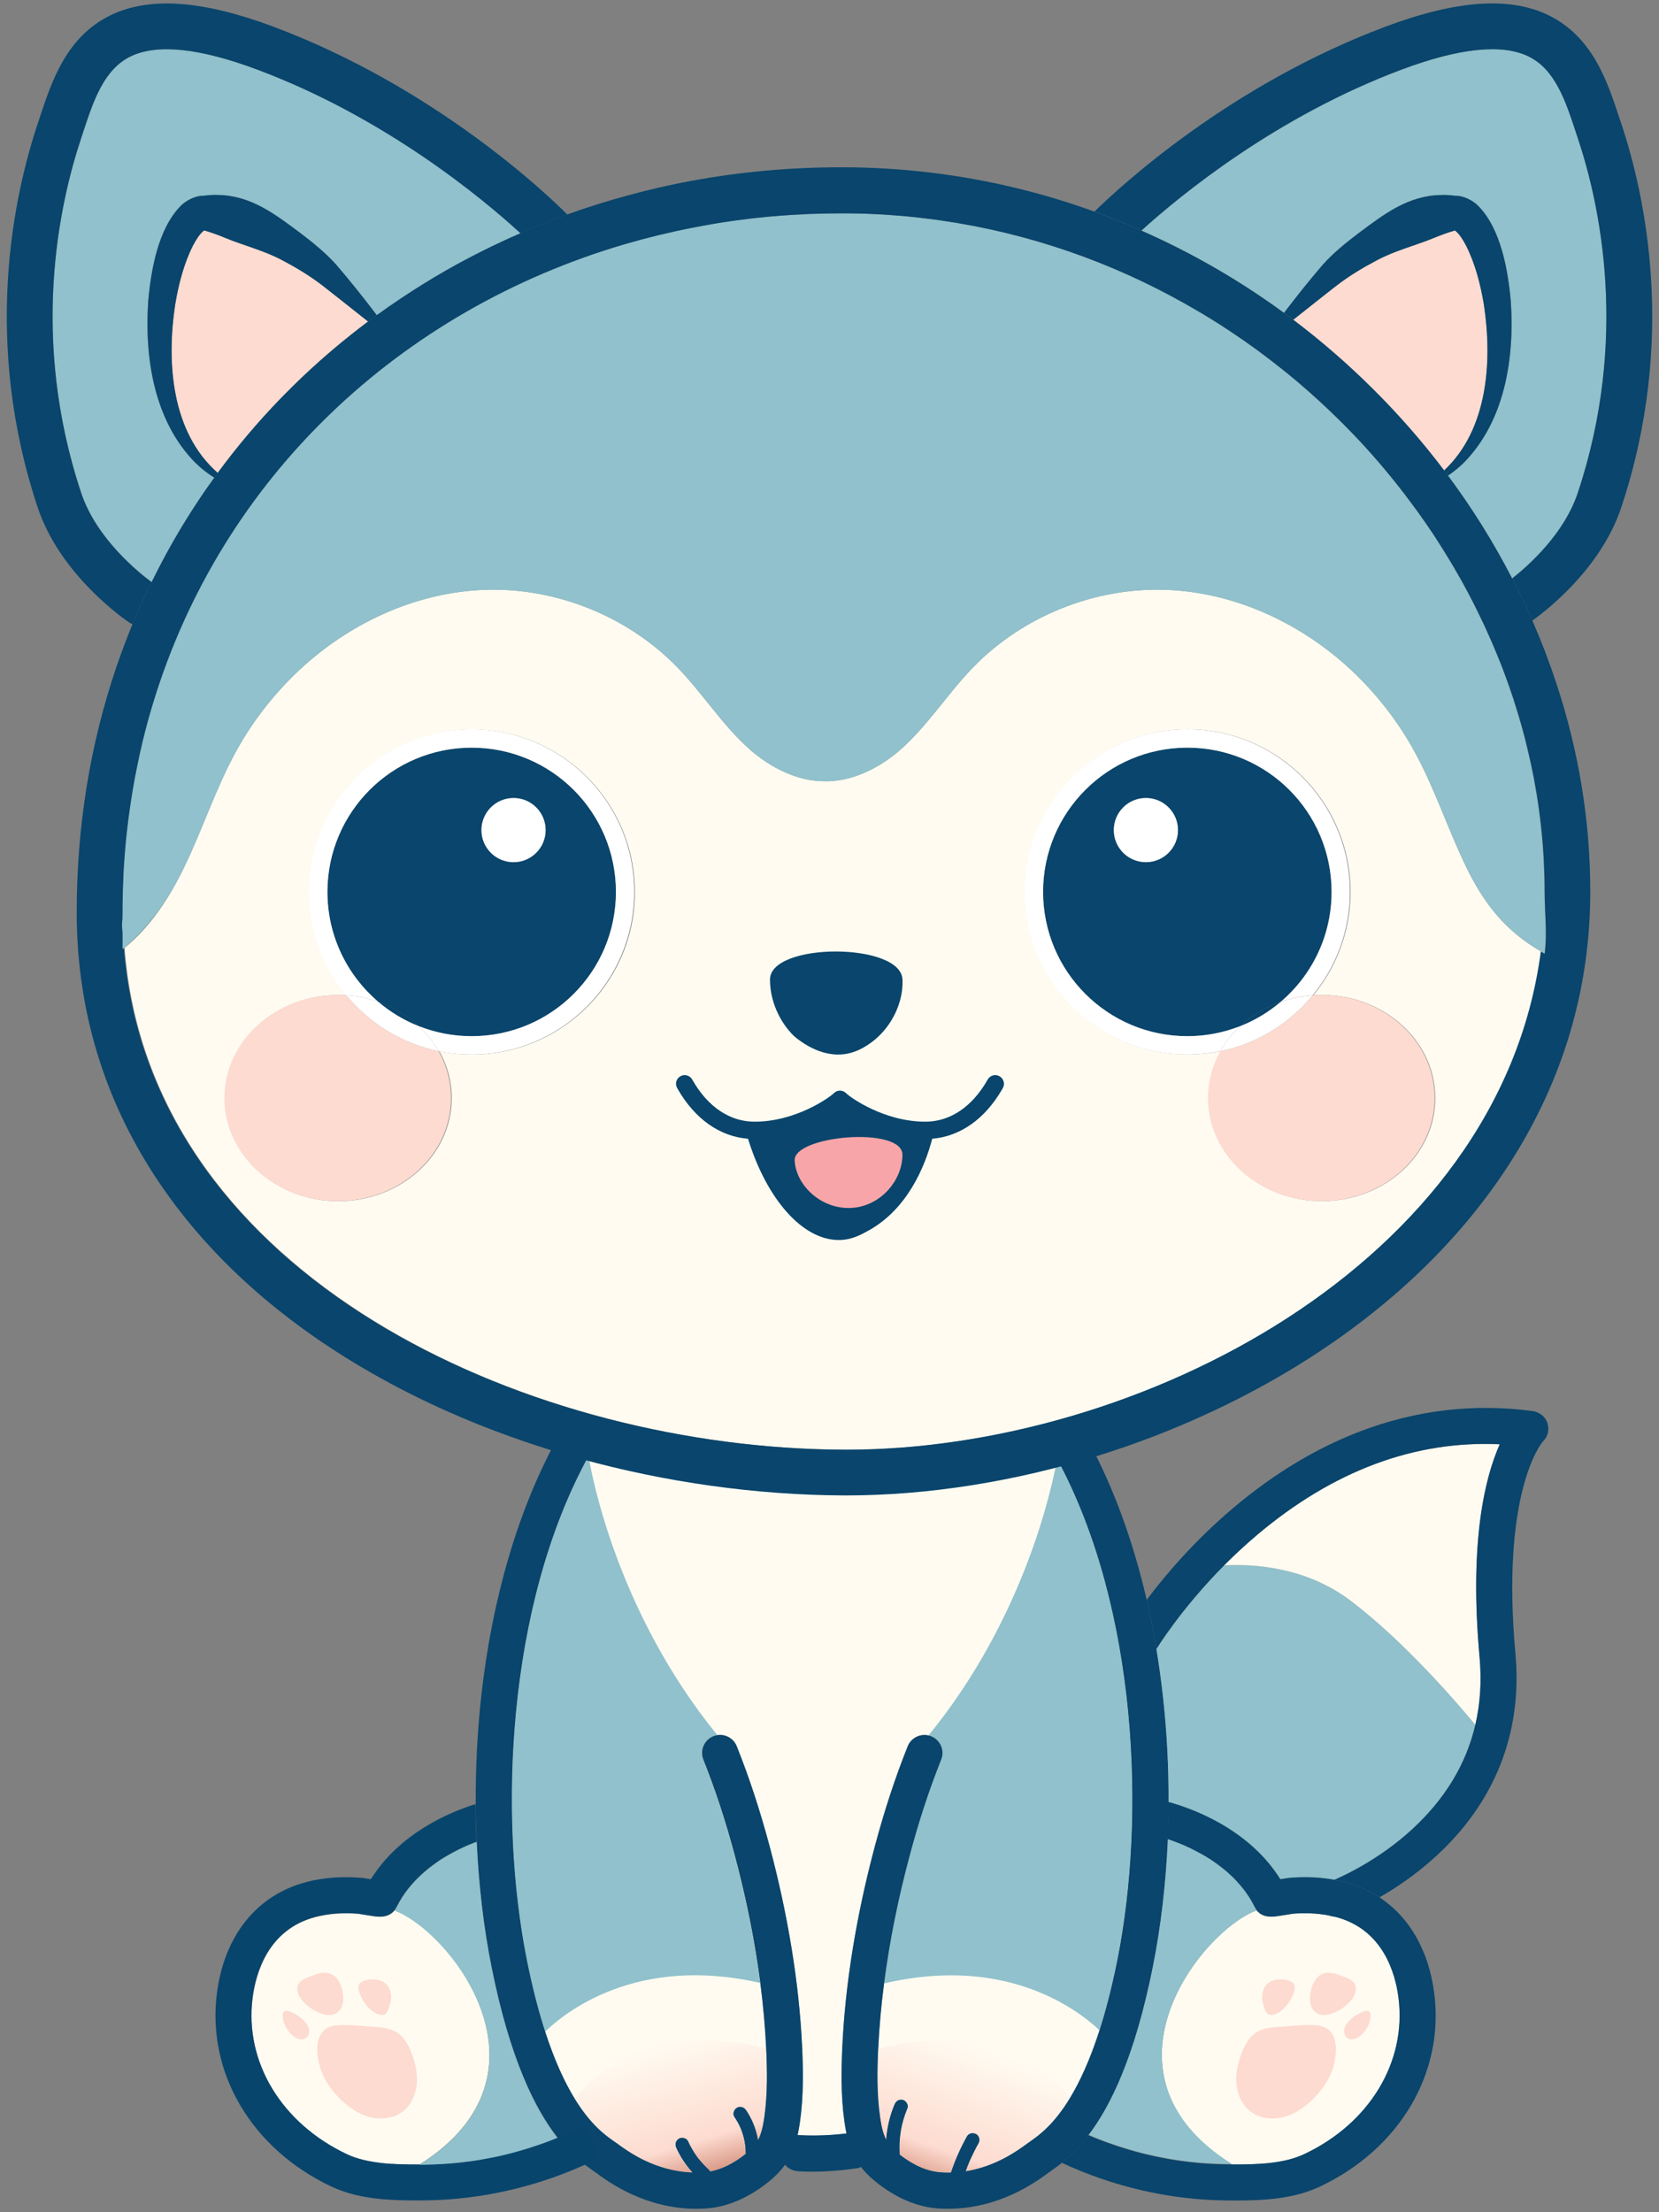
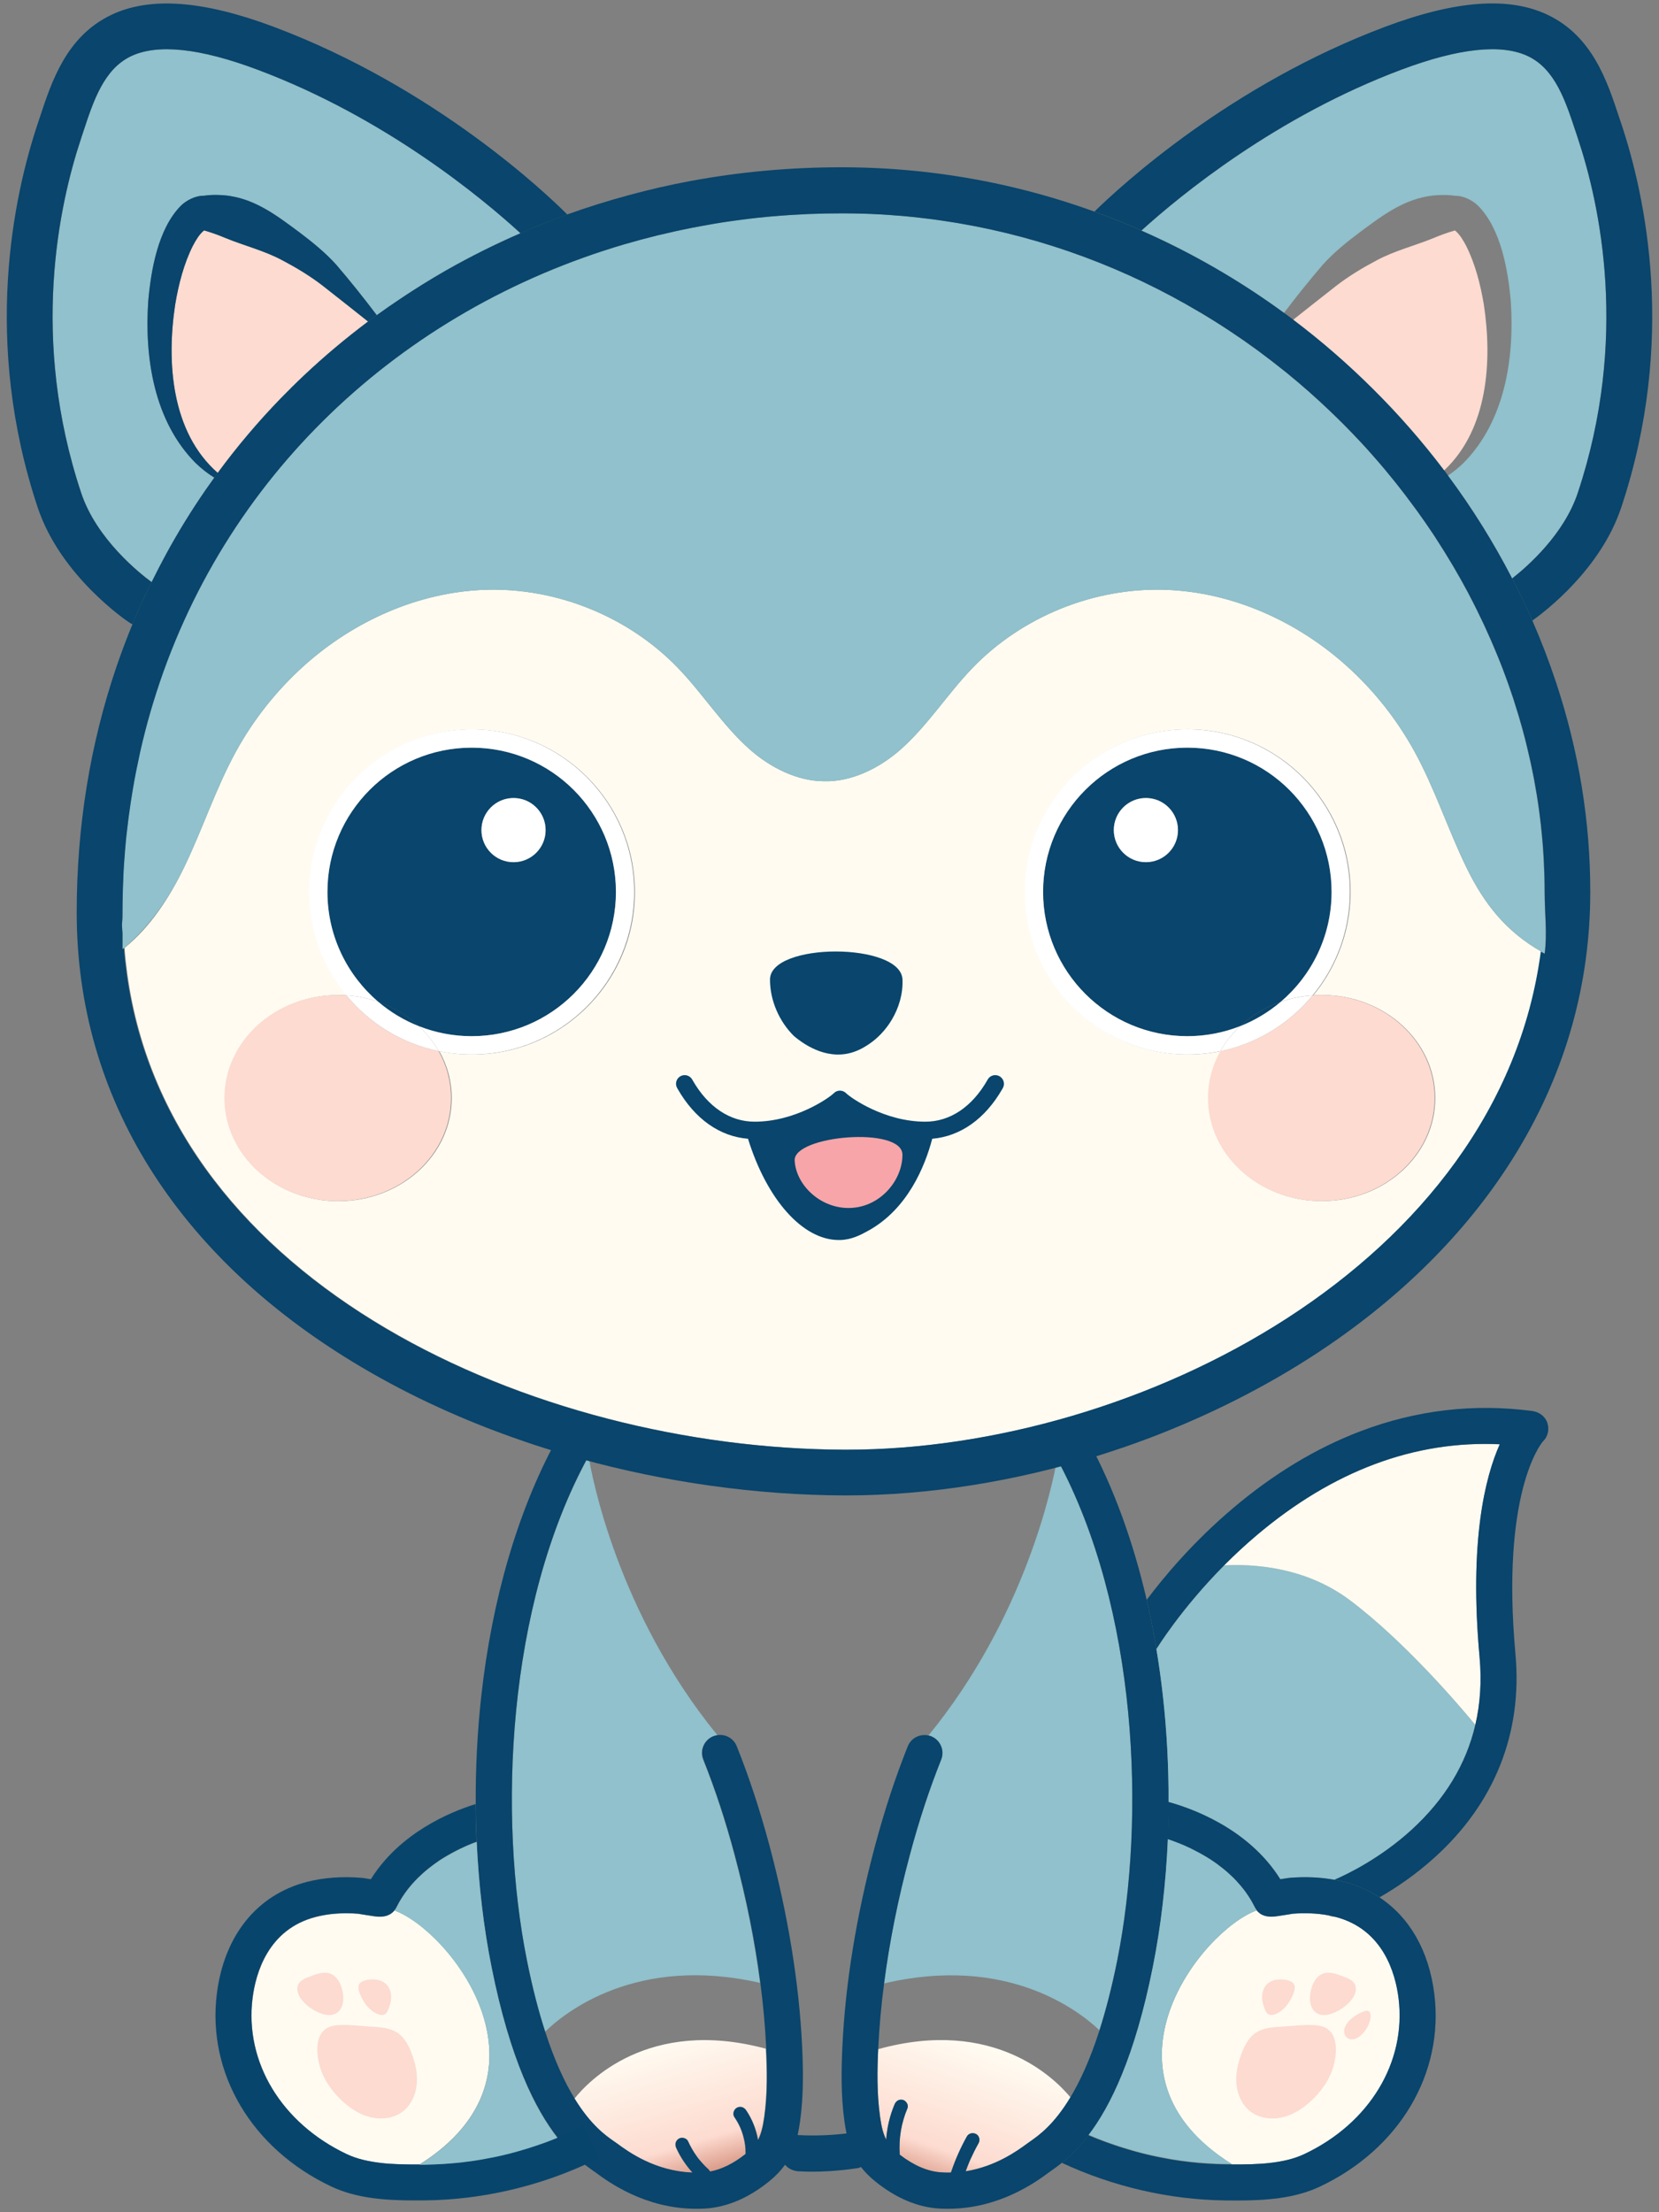
<svg xmlns="http://www.w3.org/2000/svg" width="84" height="112" viewBox="0 0 84 112" fill="none">
  <rect x="0" y="0" width="84" height="112" fill="#808080" stroke="none" />
-   <path d="M42.318 75.587H42.205C38.745 75.573 35.114 75.068 31.701 74.122C31.083 73.952 30.476 73.767 29.878 73.57C29.872 73.583 29.868 73.597 29.858 73.607C25.636 81.204 25.217 91.954 26.674 99.237C28.087 106.308 30.254 107.83 31.069 108.4C31.134 108.444 31.192 108.485 31.244 108.523C31.786 108.922 33.158 109.929 35.062 109.994C34.728 109.622 34.448 109.202 34.243 108.748C34.165 108.574 34.199 108.39 34.366 108.281C34.51 108.188 34.759 108.24 34.834 108.403C34.96 108.683 35.114 108.949 35.294 109.199C35.318 109.229 35.339 109.26 35.363 109.291C35.363 109.291 35.363 109.291 35.366 109.294C35.376 109.308 35.387 109.321 35.397 109.335C35.445 109.393 35.496 109.455 35.547 109.509C35.649 109.625 35.758 109.731 35.871 109.837C35.905 109.867 35.929 109.905 35.946 109.943C36.537 109.83 37.141 109.533 37.748 109.052C37.752 108.745 37.717 108.475 37.639 108.175C37.54 107.806 37.4 107.509 37.182 107.182C37.079 107.028 37.151 106.803 37.304 106.714C37.472 106.615 37.67 106.683 37.772 106.837C38.076 107.291 38.284 107.81 38.376 108.349C38.53 108.059 38.622 107.697 38.697 107.175C38.867 105.98 38.837 104.752 38.789 103.707C38.642 100.629 38.11 97.339 37.199 93.937C36.731 92.183 36.209 90.599 35.605 89.087C35.417 88.62 35.646 88.091 36.114 87.903C36.581 87.715 37.11 87.944 37.298 88.412C37.929 89.988 38.472 91.643 38.96 93.466C39.902 96.998 40.458 100.414 40.608 103.622C40.663 104.748 40.69 106.083 40.499 107.431C40.465 107.663 40.427 107.888 40.379 108.1C40.4 108.1 40.417 108.1 40.437 108.1C41.246 108.144 42.055 108.113 42.857 108.014C42.816 107.827 42.785 107.632 42.755 107.431C42.563 106.086 42.594 104.752 42.645 103.622C42.799 100.414 43.352 96.998 44.294 93.466C44.782 91.643 45.324 89.988 45.956 88.412C46.144 87.944 46.672 87.715 47.14 87.903C47.608 88.091 47.836 88.62 47.648 89.087C47.044 90.599 46.522 92.183 46.055 93.937C45.144 97.343 44.611 100.629 44.464 103.707C44.417 104.752 44.389 105.977 44.557 107.175C44.628 107.687 44.72 108.042 44.867 108.328C44.908 107.717 45.051 107.117 45.287 106.554C45.362 106.376 45.509 106.27 45.707 106.315C45.87 106.352 46.014 106.571 45.946 106.735C45.625 107.496 45.495 108.274 45.553 109.089C46.27 109.646 46.983 109.949 47.676 109.987C47.785 109.994 47.891 109.997 47.997 109.997C48.048 109.997 48.099 109.997 48.15 109.994C48.154 109.98 48.154 109.966 48.16 109.953C48.372 109.335 48.635 108.738 48.956 108.168C49.048 108.001 49.263 107.96 49.423 108.045C49.587 108.134 49.631 108.356 49.546 108.513C49.396 108.779 49.259 109.052 49.133 109.332C49.116 109.369 49.099 109.41 49.082 109.448C49.078 109.455 49.068 109.482 49.061 109.495C49.034 109.56 49.01 109.622 48.983 109.687C48.952 109.765 48.922 109.844 48.894 109.925C50.433 109.68 51.536 108.871 52.01 108.523C52.061 108.485 52.119 108.444 52.184 108.4C53 107.827 55.163 106.305 56.58 99.233C58.033 91.964 57.617 81.241 53.419 73.648C53.082 73.764 52.74 73.88 52.396 73.986C49.051 75.037 45.567 75.587 42.318 75.587Z" fill="#FFFBF1" />
  <path d="M26.677 99.237C26.96 100.656 27.274 101.851 27.602 102.858C28.595 101.892 32.223 98.957 38.485 100.39C38.216 98.305 37.782 96.145 37.195 93.937C36.728 92.186 36.206 90.599 35.602 89.087C35.414 88.62 35.642 88.091 36.11 87.903C36.182 87.876 36.253 87.859 36.325 87.849C31.23 81.607 29.95 74.645 29.8 73.723C25.636 81.317 25.227 91.995 26.677 99.237Z" fill="#90C1CC" />
  <path d="M47.648 89.091C47.044 90.603 46.522 92.186 46.055 93.94C45.461 96.159 45.031 98.326 44.758 100.418C50.932 98.964 54.566 101.745 55.668 102.786C55.986 101.793 56.293 100.623 56.569 99.237C58.01 92.036 57.614 81.45 53.525 73.867C53.286 75.211 51.908 81.873 47.01 87.866C47.051 87.876 47.096 87.89 47.137 87.903C47.608 88.094 47.836 88.623 47.648 89.091Z" fill="#90C1CC" />
  <path d="M38.69 107.178C38.615 107.701 38.523 108.062 38.369 108.352C38.277 107.813 38.072 107.294 37.765 106.841C37.663 106.687 37.465 106.619 37.298 106.718C37.144 106.806 37.069 107.032 37.175 107.185C37.397 107.513 37.533 107.806 37.632 108.178C37.714 108.479 37.748 108.748 37.741 109.055C37.134 109.537 36.53 109.837 35.939 109.946C35.922 109.909 35.898 109.871 35.864 109.84C35.752 109.738 35.642 109.629 35.54 109.513C35.489 109.455 35.441 109.397 35.39 109.339C35.38 109.328 35.37 109.315 35.363 109.305C35.363 109.305 35.363 109.305 35.359 109.301L35.356 109.298C35.356 109.298 35.356 109.298 35.352 109.294C35.349 109.291 35.346 109.287 35.346 109.284C35.346 109.284 35.346 109.284 35.342 109.281C35.325 109.253 35.305 109.229 35.284 109.202C35.103 108.953 34.95 108.687 34.824 108.407C34.748 108.243 34.499 108.192 34.356 108.284C34.189 108.393 34.155 108.578 34.233 108.752C34.438 109.206 34.718 109.625 35.052 109.997C33.148 109.932 31.776 108.926 31.233 108.526C31.182 108.489 31.124 108.448 31.059 108.404C30.65 108.117 29.906 107.595 29.083 106.254C29.742 105.421 32.806 102.114 38.772 103.721C38.833 104.762 38.861 105.987 38.69 107.178Z" fill="url(#paint0_linear_109_607)" />
  <path d="M54.198 106.182C53.361 107.574 52.594 108.11 52.181 108.403C52.116 108.448 52.058 108.489 52.007 108.526C51.532 108.874 50.43 109.683 48.894 109.929C48.922 109.85 48.952 109.768 48.983 109.69C49.007 109.628 49.031 109.567 49.058 109.506C49.058 109.506 49.058 109.506 49.058 109.502C49.058 109.502 49.058 109.502 49.058 109.499C49.058 109.499 49.058 109.495 49.061 109.495V109.492C49.061 109.492 49.061 109.492 49.065 109.488V109.485C49.072 109.471 49.078 109.451 49.082 109.444C49.099 109.407 49.116 109.366 49.133 109.328C49.259 109.048 49.396 108.775 49.546 108.509C49.635 108.352 49.59 108.13 49.423 108.041C49.263 107.956 49.048 107.997 48.956 108.164C48.638 108.734 48.372 109.331 48.164 109.949C48.16 109.963 48.157 109.976 48.154 109.99C48.102 109.994 48.051 109.994 48 109.994C47.894 109.994 47.788 109.99 47.679 109.983C46.99 109.946 46.277 109.642 45.556 109.086C45.502 108.27 45.628 107.495 45.949 106.731C46.017 106.567 45.874 106.349 45.71 106.311C45.509 106.267 45.365 106.373 45.29 106.55C45.055 107.113 44.911 107.714 44.871 108.325C44.72 108.038 44.632 107.683 44.56 107.171C44.393 105.99 44.417 104.779 44.465 103.745C50.334 102.12 53.426 105.246 54.198 106.182Z" fill="url(#paint1_linear_109_607)" />
  <path d="M58.883 85.883C58.794 85.07 58.682 84.272 58.552 83.487C58.412 82.641 58.245 81.811 58.061 80.999C57.375 78.037 56.389 75.327 55.136 73.007C54.57 73.235 53.993 73.454 53.413 73.651C53.454 73.723 53.491 73.795 53.529 73.87C57.617 81.453 58.013 92.039 56.573 99.24C56.296 100.622 55.989 101.793 55.672 102.786C55.191 104.284 54.682 105.376 54.198 106.182C53.361 107.574 52.594 108.11 52.181 108.403C52.116 108.448 52.058 108.489 52.007 108.526C51.532 108.874 50.43 109.683 48.894 109.929C48.922 109.85 48.952 109.769 48.983 109.69C49.007 109.629 49.031 109.567 49.058 109.506C49.058 109.506 49.058 109.506 49.058 109.502C49.058 109.502 49.058 109.502 49.058 109.499C49.058 109.499 49.058 109.495 49.061 109.495V109.492C49.061 109.492 49.061 109.492 49.065 109.489V109.485C49.072 109.472 49.078 109.451 49.082 109.444C49.099 109.407 49.116 109.366 49.133 109.328C49.259 109.048 49.396 108.775 49.546 108.509C49.635 108.352 49.59 108.13 49.423 108.042C49.263 107.956 49.048 107.997 48.956 108.165C48.638 108.734 48.372 109.332 48.164 109.949C48.16 109.963 48.157 109.977 48.154 109.99C48.102 109.994 48.051 109.994 48 109.994C47.894 109.994 47.788 109.99 47.679 109.983C46.99 109.946 46.277 109.642 45.556 109.086C45.502 108.27 45.628 107.496 45.949 106.731C46.017 106.567 45.874 106.349 45.71 106.311C45.509 106.267 45.365 106.373 45.29 106.55C45.055 107.113 44.911 107.714 44.871 108.325C44.72 108.038 44.632 107.683 44.56 107.171C44.393 105.991 44.417 104.779 44.464 103.745C44.464 103.731 44.464 103.718 44.468 103.707C44.519 102.632 44.618 101.534 44.765 100.414C45.034 98.322 45.468 96.152 46.062 93.937C46.529 92.186 47.051 90.599 47.655 89.087C47.843 88.62 47.614 88.091 47.147 87.903C47.106 87.886 47.062 87.872 47.021 87.866C46.587 87.763 46.133 87.988 45.963 88.412C45.331 89.992 44.789 91.644 44.301 93.466C43.359 96.998 42.802 100.414 42.652 103.622C42.601 104.748 42.57 106.083 42.761 107.431C42.789 107.632 42.823 107.827 42.864 108.014C42.871 108.014 42.881 108.011 42.888 108.011C42.915 108.008 42.942 108.004 42.97 108.001C42.935 108.004 42.898 108.011 42.864 108.014C42.819 108.021 42.775 108.025 42.727 108.031C42.772 108.025 42.816 108.018 42.864 108.011C42.062 108.11 41.253 108.137 40.444 108.096C40.424 108.096 40.407 108.096 40.386 108.096C40.434 107.885 40.471 107.659 40.506 107.427C40.697 106.083 40.666 104.748 40.615 103.619C40.461 100.411 39.908 96.995 38.967 93.462C38.478 91.64 37.936 89.985 37.304 88.408C37.148 88.012 36.738 87.787 36.335 87.845C36.264 87.855 36.192 87.872 36.124 87.9C35.656 88.087 35.428 88.616 35.615 89.084C36.219 90.596 36.741 92.179 37.209 93.933C37.799 96.141 38.229 98.302 38.499 100.387C38.646 101.517 38.745 102.622 38.796 103.704C38.796 103.707 38.796 103.711 38.796 103.714C38.844 104.755 38.871 105.977 38.704 107.171C38.629 107.694 38.536 108.055 38.383 108.345C38.291 107.806 38.086 107.287 37.779 106.834C37.676 106.68 37.479 106.612 37.311 106.711C37.158 106.799 37.083 107.025 37.188 107.178C37.41 107.506 37.547 107.799 37.646 108.171C37.728 108.472 37.762 108.741 37.755 109.048C37.148 109.53 36.544 109.83 35.953 109.939C35.936 109.902 35.912 109.864 35.878 109.833C35.765 109.731 35.656 109.622 35.554 109.506C35.503 109.448 35.455 109.39 35.404 109.332C35.393 109.321 35.383 109.308 35.376 109.298C35.376 109.298 35.376 109.298 35.373 109.294L35.37 109.291C35.37 109.291 35.37 109.291 35.366 109.287C35.363 109.284 35.359 109.28 35.359 109.277C35.359 109.277 35.359 109.277 35.356 109.274C35.339 109.246 35.318 109.222 35.298 109.195C35.117 108.946 34.963 108.68 34.837 108.4C34.762 108.236 34.513 108.185 34.37 108.277C34.202 108.386 34.168 108.571 34.247 108.745C34.452 109.199 34.731 109.618 35.066 109.99C33.161 109.925 31.79 108.919 31.247 108.519C31.196 108.482 31.138 108.441 31.073 108.397C30.663 108.11 29.919 107.588 29.097 106.247C28.605 105.448 28.09 104.356 27.602 102.854C27.274 101.844 26.96 100.65 26.677 99.233C25.227 91.988 25.636 81.313 29.797 73.723C29.817 73.686 29.837 73.645 29.861 73.607C29.868 73.594 29.875 73.583 29.882 73.57C29.291 73.375 28.715 73.167 28.145 72.952C26.216 76.508 24.91 80.972 24.367 85.883C24.169 87.678 24.077 89.514 24.087 91.34C24.09 91.978 24.108 92.616 24.138 93.251C24.241 95.442 24.49 97.588 24.892 99.595C25.834 104.298 27.117 106.799 28.227 108.212C28.749 108.878 29.23 109.301 29.619 109.598C29.769 109.714 29.906 109.809 30.025 109.895C30.076 109.932 30.124 109.966 30.169 109.997C30.8 110.461 32.656 111.826 35.26 111.826C35.4 111.826 35.54 111.823 35.684 111.816C36.799 111.751 37.902 111.284 38.96 110.424C39.287 110.158 39.543 109.885 39.748 109.598C39.912 109.792 40.154 109.912 40.437 109.929C41.441 109.983 42.434 109.915 43.427 109.768C43.482 109.762 43.54 109.738 43.594 109.71C43.782 109.956 44.014 110.195 44.297 110.424C45.355 111.284 46.458 111.751 47.577 111.816C47.72 111.823 47.86 111.826 48 111.826C50.604 111.826 52.461 110.461 53.092 109.997C53.133 109.966 53.181 109.932 53.235 109.895C53.389 109.786 53.57 109.659 53.774 109.495C54.16 109.188 54.624 108.755 55.122 108.1C56.211 106.67 57.453 104.172 58.371 99.595C58.781 97.551 59.033 95.36 59.132 93.128C59.16 92.5 59.173 91.869 59.177 91.237C59.173 89.446 59.081 87.644 58.883 85.883ZM28.462 108.113C28.472 108.11 28.483 108.103 28.493 108.1C28.483 108.106 28.472 108.11 28.462 108.113Z" fill="#09456C" />
  <path d="M59.166 91.234C60.235 91.524 63.197 92.531 64.828 95.145C64.852 95.141 64.873 95.138 64.89 95.135C65.204 95.087 65.251 95.077 65.306 95.073C66.101 95.008 66.859 95.043 67.565 95.172C68.193 94.903 69.872 94.101 71.463 92.65C73.155 91.108 74.237 89.323 74.701 87.326C73.947 86.412 71.142 83.108 68.337 81.006C66.067 79.306 63.408 79.17 61.982 79.252C59.781 81.47 58.573 83.456 58.556 83.48C58.556 83.484 58.552 83.484 58.552 83.487C58.682 84.272 58.794 85.07 58.883 85.883C59.081 87.644 59.173 89.446 59.166 91.234Z" fill="#90C1CC" />
  <path d="M74.916 83.914C75.025 85.112 74.954 86.252 74.701 87.327C73.947 86.412 71.142 83.109 68.337 81.006C66.067 79.307 63.408 79.174 61.982 79.252C62.484 78.747 63.033 78.232 63.637 77.723C67.494 74.464 71.626 72.922 75.937 73.123C75.203 74.761 74.377 78.003 74.916 83.914Z" fill="#FFFBF1" />
  <path d="M78.117 72.983C77.988 73.136 75.998 75.655 76.732 83.746C77.094 87.732 75.681 91.292 72.64 94.039C71.664 94.923 70.671 95.589 69.848 96.059C69.323 95.715 68.732 95.452 68.084 95.281C67.917 95.237 67.743 95.203 67.565 95.169C68.193 94.899 69.872 94.097 71.463 92.647C73.155 91.104 74.237 89.319 74.701 87.323C74.95 86.248 75.025 85.108 74.916 83.91C74.38 77.999 75.206 74.757 75.937 73.119C71.626 72.918 67.494 74.46 63.637 77.719C63.036 78.228 62.484 78.743 61.982 79.248C59.781 81.467 58.573 83.453 58.556 83.477C58.556 83.48 58.552 83.48 58.552 83.484C58.412 82.637 58.245 81.808 58.061 80.996C58.965 79.791 60.429 78.05 62.419 76.365C64.463 74.631 66.634 73.317 68.876 72.464C71.698 71.389 74.63 71.044 77.588 71.437C77.94 71.484 78.247 71.716 78.353 72.054C78.452 72.392 78.373 72.744 78.117 72.983Z" fill="#09456C" />
  <path d="M65.473 96.889C65.422 96.896 65.309 96.913 65.176 96.937C65.023 96.961 64.849 96.988 64.712 97.008C64.593 97.025 64.419 97.053 64.238 97.032C64.207 97.029 64.18 97.025 64.149 97.019C64.139 97.015 64.129 97.015 64.115 97.012C64.094 97.008 64.077 97.001 64.057 96.998C64.047 96.995 64.033 96.991 64.023 96.988C64.002 96.981 63.982 96.974 63.961 96.964C63.951 96.961 63.941 96.957 63.934 96.95C63.907 96.937 63.876 96.923 63.849 96.906H63.845C63.832 96.896 63.815 96.889 63.801 96.875C63.794 96.872 63.791 96.865 63.784 96.862C63.777 96.855 63.77 96.851 63.764 96.844C63.76 96.844 63.76 96.841 63.757 96.841C63.746 96.834 63.736 96.824 63.726 96.814C63.716 96.804 63.705 96.797 63.695 96.787C63.675 96.766 63.651 96.742 63.634 96.715C60.818 97.749 55.099 105.004 62.374 109.581C62.651 109.584 62.931 109.581 63.207 109.574C63.258 109.574 63.31 109.571 63.357 109.571C63.497 109.567 63.637 109.56 63.774 109.55C63.777 109.55 63.781 109.55 63.784 109.55C63.938 109.54 64.088 109.526 64.234 109.513C64.897 109.444 65.518 109.308 66.05 109.055C69.35 107.496 71.22 104.4 70.818 101.168C70.661 99.899 70.033 97.674 67.627 97.049C67.623 97.049 67.616 97.046 67.613 97.046C67.49 97.046 67.367 97.019 67.255 96.967C66.702 96.868 66.105 96.838 65.473 96.889Z" fill="#FFFBF1" />
  <path d="M66.828 110.704C65.552 111.308 64.067 111.407 62.61 111.407C62.412 111.407 62.218 111.403 62.023 111.403C59.201 111.366 56.358 110.707 53.764 109.499C54.15 109.192 54.614 108.758 55.112 108.103C55.122 108.106 55.133 108.11 55.143 108.117C55.238 108.158 55.334 108.195 55.43 108.236C55.477 108.257 55.525 108.274 55.573 108.294C55.662 108.328 55.747 108.362 55.836 108.393C55.894 108.414 55.952 108.437 56.01 108.458C56.092 108.489 56.17 108.516 56.252 108.543C56.317 108.567 56.382 108.588 56.447 108.612C56.522 108.635 56.6 108.663 56.675 108.687C56.747 108.711 56.819 108.734 56.89 108.755C56.962 108.775 57.033 108.799 57.105 108.82C57.184 108.844 57.259 108.864 57.337 108.888C57.406 108.908 57.474 108.926 57.542 108.946C57.624 108.966 57.706 108.99 57.788 109.011C57.853 109.028 57.917 109.045 57.982 109.059C58.068 109.079 58.153 109.1 58.238 109.12C58.3 109.134 58.361 109.147 58.422 109.161C58.511 109.181 58.6 109.199 58.692 109.219C58.754 109.229 58.812 109.243 58.87 109.253C58.962 109.27 59.054 109.287 59.146 109.304C59.204 109.315 59.259 109.325 59.317 109.335C59.412 109.352 59.508 109.366 59.603 109.379C59.658 109.386 59.712 109.396 59.767 109.403C59.866 109.417 59.965 109.431 60.064 109.441C60.115 109.448 60.17 109.454 60.221 109.461C60.323 109.472 60.426 109.482 60.528 109.492C60.576 109.499 60.627 109.502 60.675 109.509C60.784 109.519 60.89 109.526 60.996 109.533C61.04 109.536 61.084 109.54 61.129 109.543C61.245 109.55 61.361 109.557 61.477 109.56C61.511 109.564 61.549 109.564 61.583 109.567C61.736 109.574 61.886 109.577 62.04 109.577C62.149 109.581 62.255 109.581 62.364 109.581C62.521 109.581 62.678 109.581 62.835 109.581C62.897 109.581 62.958 109.581 63.016 109.577C63.033 109.577 63.05 109.577 63.067 109.577C63.112 109.577 63.156 109.574 63.197 109.574C63.248 109.574 63.299 109.571 63.347 109.571C63.371 109.571 63.398 109.571 63.422 109.567C63.535 109.564 63.644 109.557 63.757 109.55H63.764C63.767 109.55 63.77 109.55 63.774 109.55C63.791 109.55 63.811 109.547 63.828 109.547C63.88 109.543 63.934 109.54 63.985 109.536C63.999 109.536 64.016 109.533 64.03 109.533C64.091 109.526 64.153 109.523 64.21 109.516C64.217 109.516 64.221 109.516 64.228 109.512C64.89 109.444 65.511 109.308 66.043 109.055C69.343 107.496 71.213 104.4 70.811 101.168C70.654 99.899 70.026 97.674 67.62 97.049C67.616 97.049 67.61 97.046 67.606 97.046C67.49 97.015 67.371 96.991 67.248 96.967C66.698 96.865 66.101 96.838 65.466 96.885C65.415 96.892 65.303 96.909 65.169 96.933C65.016 96.957 64.842 96.984 64.705 97.005C64.586 97.022 64.412 97.049 64.231 97.029C64.2 97.025 64.173 97.022 64.142 97.015C64.132 97.012 64.122 97.012 64.108 97.008C64.088 97.005 64.071 96.998 64.05 96.995C64.04 96.991 64.026 96.988 64.016 96.984C63.995 96.978 63.975 96.971 63.955 96.96C63.944 96.957 63.934 96.954 63.924 96.95C63.897 96.937 63.866 96.923 63.839 96.906C63.818 96.892 63.798 96.879 63.777 96.862C63.77 96.855 63.764 96.851 63.757 96.844C63.746 96.834 63.733 96.824 63.722 96.814C63.712 96.803 63.702 96.797 63.692 96.786C63.671 96.766 63.647 96.742 63.63 96.715C63.589 96.663 63.555 96.606 63.521 96.541C63.484 96.466 63.446 96.394 63.405 96.322C63.392 96.298 63.378 96.278 63.368 96.257C63.337 96.206 63.31 96.159 63.279 96.111C63.262 96.087 63.248 96.063 63.234 96.039C63.204 95.991 63.17 95.94 63.136 95.896C63.122 95.875 63.108 95.858 63.098 95.838C63.05 95.773 63.002 95.708 62.955 95.647C62.944 95.633 62.934 95.623 62.924 95.609C62.886 95.558 62.845 95.51 62.804 95.462C62.787 95.442 62.77 95.421 62.75 95.401C62.716 95.36 62.682 95.322 62.644 95.285C62.627 95.264 62.606 95.244 62.59 95.223C62.548 95.179 62.508 95.138 62.467 95.097C62.453 95.083 62.439 95.07 62.426 95.056C62.371 95.005 62.316 94.954 62.262 94.903C62.245 94.885 62.228 94.872 62.211 94.855C62.173 94.821 62.132 94.783 62.091 94.749C62.071 94.732 62.047 94.712 62.026 94.694C61.989 94.664 61.951 94.633 61.914 94.602C61.893 94.585 61.869 94.568 61.849 94.551C61.801 94.513 61.757 94.479 61.709 94.445C61.695 94.435 61.685 94.425 61.672 94.415C61.617 94.374 61.559 94.333 61.504 94.295C61.48 94.278 61.456 94.264 61.436 94.247C61.398 94.223 61.361 94.196 61.323 94.172C61.3 94.155 61.276 94.138 61.248 94.124C61.211 94.101 61.177 94.077 61.139 94.056C61.115 94.043 61.091 94.025 61.067 94.012C61.013 93.981 60.962 93.947 60.907 93.916C60.883 93.903 60.859 93.889 60.835 93.879C60.798 93.858 60.76 93.834 60.719 93.814C60.692 93.8 60.668 93.787 60.641 93.773C60.607 93.756 60.576 93.739 60.545 93.722C60.518 93.708 60.491 93.695 60.463 93.681C60.429 93.664 60.398 93.647 60.364 93.633C60.34 93.623 60.317 93.609 60.293 93.596C60.242 93.572 60.19 93.548 60.139 93.524C60.115 93.514 60.091 93.503 60.064 93.49C60.033 93.476 60.003 93.462 59.975 93.449C59.948 93.439 59.924 93.428 59.897 93.415C59.87 93.404 59.839 93.391 59.812 93.38C59.788 93.37 59.764 93.36 59.74 93.35C59.706 93.336 59.675 93.323 59.641 93.312C59.624 93.305 59.603 93.299 59.583 93.292C59.538 93.275 59.494 93.258 59.45 93.241C59.433 93.234 59.416 93.227 59.399 93.22C59.368 93.21 59.337 93.2 59.31 93.189C59.293 93.183 59.276 93.179 59.262 93.172C59.228 93.162 59.197 93.148 59.163 93.138C59.153 93.135 59.143 93.131 59.136 93.128C59.129 93.124 59.126 93.124 59.119 93.121C59.146 92.493 59.16 91.862 59.163 91.231C60.231 91.521 63.194 92.527 64.825 95.141C64.849 95.138 64.869 95.135 64.886 95.131C65.2 95.083 65.248 95.073 65.303 95.07C66.098 95.005 66.855 95.039 67.562 95.169C67.739 95.2 67.91 95.237 68.081 95.281C68.729 95.449 69.319 95.711 69.845 96.059C71.367 97.059 72.35 98.759 72.623 100.943C73.128 104.97 70.855 108.803 66.828 110.704Z" fill="#09456C" />
  <path d="M63.634 96.718C63.593 96.667 63.559 96.609 63.525 96.544C63.487 96.469 63.45 96.398 63.409 96.326C63.395 96.302 63.381 96.281 63.371 96.258C63.344 96.206 63.313 96.159 63.282 96.111C63.269 96.087 63.252 96.063 63.238 96.039C63.207 95.991 63.173 95.94 63.139 95.892C63.125 95.872 63.112 95.855 63.101 95.835C63.054 95.77 63.009 95.705 62.958 95.643C62.948 95.63 62.938 95.619 62.927 95.606C62.886 95.555 62.849 95.507 62.808 95.459C62.791 95.439 62.774 95.418 62.753 95.398C62.719 95.357 62.682 95.319 62.648 95.278C62.63 95.258 62.61 95.237 62.593 95.217C62.552 95.176 62.511 95.131 62.47 95.091C62.456 95.077 62.443 95.063 62.429 95.049C62.374 94.998 62.32 94.944 62.265 94.896C62.248 94.879 62.231 94.865 62.214 94.848C62.173 94.814 62.136 94.776 62.095 94.742C62.074 94.725 62.05 94.705 62.03 94.688C61.992 94.657 61.955 94.626 61.917 94.596C61.897 94.579 61.873 94.561 61.852 94.544C61.805 94.507 61.76 94.473 61.712 94.439C61.699 94.428 61.685 94.418 61.675 94.408C61.62 94.367 61.562 94.326 61.508 94.288C61.484 94.271 61.463 94.258 61.439 94.241C61.402 94.217 61.364 94.189 61.33 94.166C61.306 94.149 61.279 94.132 61.255 94.118C61.218 94.094 61.183 94.073 61.146 94.05C61.122 94.036 61.098 94.019 61.074 94.005C61.02 93.975 60.968 93.94 60.914 93.913C60.89 93.899 60.866 93.886 60.842 93.872C60.805 93.852 60.767 93.828 60.726 93.807C60.699 93.794 60.675 93.78 60.648 93.766C60.617 93.749 60.583 93.732 60.552 93.715C60.525 93.701 60.498 93.688 60.474 93.674C60.44 93.657 60.409 93.644 60.378 93.626C60.354 93.613 60.33 93.603 60.306 93.589C60.255 93.565 60.204 93.541 60.153 93.517C60.129 93.507 60.105 93.497 60.078 93.483C60.047 93.469 60.016 93.456 59.989 93.442C59.962 93.432 59.938 93.418 59.91 93.408C59.883 93.394 59.852 93.384 59.825 93.374C59.801 93.364 59.777 93.353 59.754 93.343C59.719 93.329 59.689 93.316 59.654 93.306C59.634 93.299 59.617 93.292 59.596 93.282C59.552 93.265 59.508 93.248 59.463 93.231C59.446 93.224 59.429 93.217 59.412 93.21C59.382 93.2 59.351 93.19 59.324 93.179C59.306 93.172 59.293 93.169 59.276 93.162C59.242 93.152 59.211 93.138 59.177 93.128C59.166 93.125 59.156 93.121 59.15 93.118C59.143 93.115 59.136 93.115 59.132 93.111C59.033 95.346 58.781 97.534 58.371 99.578C57.457 104.158 56.211 106.653 55.122 108.083C55.133 108.086 55.143 108.093 55.153 108.096C55.249 108.137 55.344 108.175 55.44 108.216C55.488 108.236 55.535 108.257 55.587 108.274C55.675 108.308 55.761 108.342 55.849 108.376C55.907 108.397 55.965 108.421 56.023 108.441C56.105 108.472 56.184 108.499 56.266 108.526C56.331 108.55 56.395 108.571 56.464 108.595C56.539 108.619 56.614 108.646 56.692 108.67C56.764 108.694 56.836 108.718 56.907 108.738C56.979 108.758 57.051 108.782 57.122 108.803C57.201 108.827 57.276 108.847 57.354 108.871C57.423 108.892 57.491 108.909 57.559 108.929C57.641 108.95 57.723 108.973 57.805 108.994C57.87 109.011 57.934 109.028 57.999 109.042C58.085 109.062 58.17 109.083 58.255 109.103C58.317 109.117 58.378 109.13 58.443 109.144C58.532 109.165 58.62 109.182 58.713 109.199C58.771 109.212 58.832 109.223 58.89 109.233C58.982 109.25 59.074 109.267 59.166 109.284C59.224 109.294 59.279 109.305 59.337 109.315C59.433 109.332 59.528 109.345 59.624 109.359C59.678 109.366 59.733 109.376 59.788 109.383C59.887 109.397 59.986 109.41 60.085 109.421C60.136 109.427 60.19 109.434 60.242 109.441C60.344 109.451 60.446 109.462 60.549 109.472C60.596 109.475 60.648 109.482 60.695 109.485C60.801 109.496 60.91 109.502 61.016 109.509C61.061 109.513 61.105 109.516 61.149 109.52C61.265 109.526 61.381 109.533 61.497 109.537C61.532 109.537 61.569 109.54 61.603 109.543C61.753 109.55 61.907 109.554 62.057 109.557C62.166 109.56 62.272 109.56 62.381 109.56C55.095 105.008 60.818 97.749 63.634 96.718Z" fill="#90C1CC" />
  <path d="M63.702 102.844C64.088 102.639 64.555 102.629 64.996 102.599C65.484 102.568 65.975 102.503 66.463 102.523C66.668 102.53 66.876 102.554 67.064 102.636C67.859 102.981 67.678 104.216 67.436 104.861C67.217 105.438 66.838 105.943 66.388 106.363C65.975 106.745 65.487 107.066 64.938 107.195C64.388 107.325 63.774 107.25 63.323 106.909C62.89 106.581 62.651 106.045 62.603 105.506C62.555 104.967 62.682 104.424 62.88 103.919C63.03 103.534 63.238 103.145 63.583 102.913C63.624 102.892 63.661 102.868 63.702 102.844Z" fill="#FDDBD0" />
  <path d="M68.408 100.251C68.391 100.24 68.377 100.23 68.36 100.22C68.258 100.155 68.145 100.114 68.033 100.073C67.849 100.005 67.664 99.926 67.473 99.892C67.282 99.858 67.081 99.865 66.903 99.957C66.599 100.114 66.419 100.489 66.354 100.865C66.326 101.029 66.313 101.196 66.34 101.363C66.364 101.527 66.425 101.687 66.531 101.803C66.651 101.94 66.821 102.008 66.989 102.018C67.156 102.029 67.323 101.988 67.483 101.926C67.825 101.796 68.145 101.585 68.398 101.285C68.487 101.179 68.569 101.063 68.613 100.923C68.657 100.79 68.671 100.629 68.62 100.496C68.582 100.39 68.497 100.309 68.408 100.251Z" fill="#FDDBD0" />
  <path d="M65.456 100.38C65.415 100.346 65.368 100.319 65.316 100.298C65.156 100.233 64.982 100.21 64.811 100.213C64.572 100.216 64.327 100.281 64.153 100.452C63.989 100.612 63.907 100.851 63.903 101.087C63.9 101.322 63.965 101.554 64.06 101.766C64.091 101.834 64.122 101.899 64.176 101.947C64.234 101.994 64.306 102.015 64.381 102.015C64.453 102.015 64.525 101.994 64.593 101.967C64.794 101.885 64.972 101.742 65.118 101.571C65.262 101.401 65.374 101.203 65.463 100.994C65.521 100.861 65.572 100.715 65.555 100.564C65.545 100.486 65.507 100.425 65.456 100.38Z" fill="#FDDBD0" />
  <path d="M69.333 101.844C69.432 101.94 69.401 102.169 69.371 102.285C69.296 102.585 69.121 102.858 68.886 103.059C68.794 103.138 68.688 103.206 68.572 103.233C68.456 103.264 68.323 103.254 68.224 103.182C68.098 103.097 68.043 102.933 68.06 102.783C68.077 102.633 68.156 102.493 68.251 102.377C68.456 102.128 68.743 101.954 69.043 101.837C69.101 101.814 69.162 101.793 69.224 101.797C69.268 101.803 69.306 101.82 69.333 101.844Z" fill="#FDDBD0" />
  <path d="M19.975 96.718C19.954 96.746 19.934 96.766 19.913 96.79C19.903 96.8 19.893 96.807 19.883 96.817C19.872 96.828 19.862 96.838 19.852 96.844C19.848 96.844 19.848 96.848 19.845 96.848C19.838 96.855 19.831 96.858 19.825 96.865C19.818 96.868 19.814 96.875 19.807 96.879C19.794 96.889 19.78 96.899 19.763 96.909H19.76C19.732 96.926 19.705 96.94 19.674 96.954C19.664 96.957 19.654 96.961 19.647 96.967C19.627 96.974 19.606 96.984 19.586 96.991C19.575 96.995 19.562 96.998 19.552 97.001C19.531 97.008 19.514 97.012 19.494 97.015C19.483 97.019 19.473 97.019 19.459 97.022C19.429 97.029 19.401 97.032 19.371 97.036C19.19 97.056 19.016 97.029 18.896 97.012C18.76 96.991 18.582 96.964 18.432 96.94C18.299 96.92 18.186 96.903 18.135 96.892C17.357 96.831 16.634 96.885 15.982 97.056C13.576 97.681 12.948 99.906 12.791 101.175C12.388 104.407 14.258 107.499 17.558 109.062C18.087 109.315 18.712 109.448 19.374 109.519C19.524 109.537 19.674 109.547 19.825 109.557C19.828 109.557 19.831 109.557 19.835 109.557C19.971 109.567 20.111 109.571 20.251 109.577C20.302 109.581 20.354 109.581 20.401 109.581C20.678 109.588 20.957 109.591 21.234 109.588C28.51 105.008 22.79 97.749 19.975 96.718Z" fill="#FFFBF1" />
  <path d="M30.339 109.257C30.1 109.376 29.858 109.489 29.612 109.598C27.08 110.741 24.319 111.362 21.582 111.4C21.387 111.403 21.19 111.403 20.995 111.403C19.538 111.403 18.053 111.304 16.777 110.7C12.753 108.799 10.477 104.967 10.979 100.94C11.347 97.998 13.002 95.937 15.521 95.281C16.374 95.06 17.309 94.988 18.299 95.07C18.354 95.073 18.401 95.08 18.715 95.131C18.736 95.135 18.756 95.138 18.777 95.142C20.251 92.78 22.814 91.729 24.08 91.336C24.084 91.975 24.101 92.613 24.131 93.248C24.094 93.261 24.053 93.278 24.012 93.292C23.991 93.299 23.974 93.306 23.954 93.312C23.92 93.326 23.889 93.336 23.855 93.35C23.831 93.36 23.807 93.37 23.783 93.381C23.756 93.391 23.729 93.404 23.698 93.415C23.674 93.425 23.647 93.435 23.619 93.449C23.589 93.463 23.561 93.476 23.531 93.49L23.456 93.524C23.404 93.548 23.353 93.572 23.302 93.596C23.278 93.606 23.254 93.62 23.227 93.633C23.196 93.65 23.162 93.664 23.131 93.681C23.104 93.695 23.077 93.708 23.049 93.722C23.019 93.739 22.985 93.756 22.954 93.773C22.927 93.787 22.903 93.8 22.875 93.814C22.838 93.835 22.8 93.855 22.763 93.879C22.739 93.893 22.715 93.903 22.691 93.916C22.64 93.947 22.585 93.978 22.531 94.012C22.507 94.026 22.483 94.043 22.459 94.056C22.425 94.077 22.387 94.101 22.35 94.125C22.326 94.142 22.299 94.155 22.275 94.172C22.237 94.196 22.2 94.22 22.166 94.248C22.142 94.265 22.118 94.278 22.097 94.295C22.043 94.333 21.985 94.374 21.93 94.415C21.916 94.425 21.903 94.435 21.893 94.445C21.845 94.48 21.797 94.517 21.753 94.551C21.732 94.568 21.708 94.585 21.688 94.602C21.65 94.633 21.613 94.664 21.575 94.695C21.555 94.712 21.531 94.732 21.51 94.749C21.469 94.783 21.432 94.817 21.391 94.855C21.374 94.872 21.357 94.886 21.34 94.903C21.285 94.954 21.23 95.005 21.176 95.056C21.162 95.07 21.149 95.084 21.135 95.097C21.094 95.138 21.053 95.179 21.012 95.224C20.992 95.244 20.975 95.264 20.954 95.285C20.92 95.323 20.882 95.364 20.848 95.401C20.831 95.421 20.814 95.442 20.797 95.462C20.756 95.51 20.715 95.558 20.678 95.609C20.667 95.623 20.657 95.633 20.647 95.647C20.599 95.708 20.551 95.773 20.504 95.838C20.49 95.855 20.48 95.875 20.466 95.896C20.432 95.944 20.401 95.991 20.367 96.039C20.35 96.063 20.336 96.087 20.323 96.111C20.292 96.159 20.265 96.21 20.234 96.258C20.22 96.278 20.207 96.302 20.197 96.322C20.155 96.394 20.118 96.466 20.08 96.541C20.046 96.606 20.012 96.664 19.971 96.715C19.951 96.739 19.93 96.763 19.91 96.787C19.9 96.797 19.889 96.807 19.879 96.814C19.869 96.824 19.855 96.834 19.841 96.845C19.835 96.851 19.828 96.855 19.821 96.862C19.801 96.879 19.78 96.892 19.756 96.906C19.729 96.923 19.702 96.937 19.671 96.95C19.661 96.954 19.65 96.957 19.64 96.961C19.62 96.971 19.599 96.978 19.579 96.984C19.569 96.988 19.555 96.991 19.545 96.995C19.524 97.002 19.507 97.005 19.487 97.008C19.476 97.012 19.466 97.015 19.453 97.015C19.422 97.022 19.395 97.025 19.364 97.029C19.183 97.049 19.009 97.022 18.889 97.005C18.753 96.984 18.575 96.957 18.425 96.933C18.292 96.913 18.18 96.896 18.128 96.885C17.35 96.824 16.627 96.879 15.975 97.049C13.569 97.674 12.941 99.899 12.784 101.169C12.381 104.4 14.252 107.492 17.552 109.055C18.081 109.308 18.705 109.441 19.367 109.513C19.374 109.513 19.377 109.513 19.384 109.516C19.446 109.523 19.504 109.526 19.565 109.533C19.579 109.533 19.592 109.537 19.61 109.537C19.661 109.54 19.712 109.543 19.767 109.547C19.784 109.55 19.801 109.55 19.821 109.55C19.825 109.55 19.828 109.55 19.831 109.55H19.838C19.947 109.557 20.06 109.564 20.173 109.567C20.197 109.567 20.224 109.567 20.248 109.571C20.299 109.574 20.35 109.574 20.398 109.574C20.442 109.574 20.486 109.577 20.527 109.577C20.545 109.577 20.562 109.577 20.579 109.577C20.64 109.581 20.702 109.581 20.76 109.581C20.917 109.581 21.073 109.581 21.23 109.581C21.34 109.581 21.449 109.577 21.555 109.577C21.705 109.574 21.858 109.571 22.009 109.567C22.043 109.564 22.08 109.564 22.114 109.56C22.23 109.554 22.346 109.55 22.462 109.543C22.507 109.54 22.551 109.537 22.596 109.533C22.705 109.526 22.811 109.516 22.916 109.509C22.964 109.506 23.015 109.499 23.063 109.492C23.166 109.482 23.268 109.472 23.37 109.461C23.422 109.455 23.476 109.448 23.527 109.441C23.626 109.427 23.725 109.417 23.824 109.403C23.879 109.397 23.933 109.386 23.988 109.38C24.084 109.366 24.179 109.349 24.275 109.335C24.333 109.325 24.387 109.315 24.445 109.304C24.538 109.287 24.63 109.27 24.722 109.253C24.78 109.243 24.841 109.229 24.899 109.219C24.988 109.202 25.08 109.182 25.169 109.161C25.23 109.147 25.292 109.134 25.353 109.12C25.438 109.1 25.524 109.079 25.609 109.059C25.674 109.042 25.739 109.028 25.804 109.011C25.886 108.991 25.967 108.967 26.049 108.946C26.118 108.929 26.186 108.909 26.254 108.888C26.333 108.868 26.408 108.844 26.486 108.82C26.558 108.799 26.63 108.776 26.701 108.755C26.773 108.735 26.845 108.711 26.916 108.687C26.991 108.663 27.066 108.639 27.145 108.612C27.21 108.588 27.274 108.567 27.343 108.543C27.425 108.516 27.506 108.485 27.585 108.458C27.643 108.438 27.701 108.414 27.759 108.393C27.848 108.359 27.933 108.328 28.022 108.294C28.07 108.274 28.117 108.257 28.165 108.236C28.182 108.229 28.196 108.223 28.213 108.216C28.295 108.182 28.373 108.151 28.455 108.117C28.465 108.113 28.476 108.11 28.486 108.103C28.592 108.059 28.694 108.014 28.797 107.97C29.039 107.861 29.278 107.748 29.517 107.629L30.339 109.257Z" fill="#08456C" />
  <path d="M24.889 99.595C24.486 97.589 24.237 95.442 24.135 93.251C24.097 93.265 24.056 93.282 24.015 93.295C23.998 93.302 23.978 93.309 23.957 93.319C23.927 93.333 23.892 93.343 23.858 93.357C23.834 93.367 23.811 93.377 23.787 93.388C23.759 93.398 23.732 93.411 23.701 93.422C23.677 93.432 23.65 93.442 23.623 93.456C23.592 93.469 23.561 93.483 23.534 93.497C23.51 93.507 23.486 93.517 23.459 93.531C23.408 93.555 23.357 93.579 23.305 93.603C23.282 93.613 23.258 93.626 23.23 93.64C23.2 93.657 23.166 93.671 23.135 93.688C23.108 93.701 23.08 93.715 23.056 93.729C23.026 93.746 22.991 93.763 22.961 93.78C22.933 93.794 22.91 93.807 22.882 93.821C22.845 93.841 22.807 93.862 22.766 93.886C22.742 93.899 22.718 93.913 22.695 93.927C22.64 93.957 22.589 93.988 22.534 94.019C22.51 94.032 22.486 94.05 22.462 94.063C22.425 94.087 22.391 94.108 22.353 94.132C22.329 94.148 22.302 94.162 22.278 94.179C22.241 94.203 22.203 94.227 22.169 94.254C22.145 94.271 22.125 94.285 22.101 94.302C22.046 94.34 21.988 94.381 21.934 94.421C21.92 94.432 21.906 94.442 21.896 94.452C21.848 94.486 21.804 94.524 21.756 94.558C21.736 94.575 21.712 94.592 21.691 94.609C21.654 94.64 21.616 94.671 21.579 94.701C21.558 94.719 21.534 94.739 21.514 94.756C21.473 94.79 21.435 94.824 21.394 94.862C21.377 94.879 21.36 94.892 21.343 94.91C21.288 94.961 21.234 95.012 21.179 95.063C21.166 95.077 21.152 95.09 21.138 95.104C21.097 95.145 21.056 95.186 21.015 95.23C20.995 95.251 20.978 95.271 20.961 95.292C20.927 95.329 20.889 95.37 20.855 95.411C20.838 95.432 20.821 95.452 20.8 95.473C20.76 95.52 20.719 95.568 20.681 95.619C20.671 95.633 20.661 95.643 20.65 95.657C20.603 95.718 20.555 95.783 20.507 95.848C20.493 95.865 20.48 95.886 20.47 95.906C20.435 95.954 20.405 96.002 20.37 96.053C20.357 96.077 20.34 96.101 20.326 96.124C20.295 96.172 20.268 96.224 20.237 96.271C20.224 96.295 20.21 96.316 20.2 96.34C20.159 96.411 20.121 96.483 20.084 96.558C20.05 96.623 20.016 96.681 19.975 96.732C22.79 97.766 28.51 105.022 21.234 109.598C21.343 109.598 21.452 109.595 21.558 109.595C21.708 109.591 21.862 109.588 22.012 109.581C22.046 109.581 22.084 109.578 22.118 109.574C22.234 109.567 22.35 109.564 22.466 109.557C22.51 109.554 22.555 109.55 22.599 109.547C22.705 109.54 22.814 109.53 22.92 109.523C22.968 109.519 23.019 109.513 23.067 109.509C23.169 109.499 23.271 109.489 23.374 109.479C23.425 109.472 23.48 109.465 23.531 109.458C23.63 109.444 23.729 109.434 23.828 109.421C23.882 109.414 23.937 109.403 23.991 109.397C24.087 109.383 24.183 109.366 24.278 109.352C24.336 109.342 24.391 109.332 24.449 109.322C24.541 109.304 24.633 109.287 24.725 109.27C24.783 109.26 24.845 109.246 24.903 109.236C24.991 109.219 25.08 109.199 25.172 109.182C25.234 109.168 25.295 109.154 25.36 109.141C25.445 109.12 25.531 109.1 25.616 109.079C25.681 109.062 25.746 109.049 25.81 109.031C25.892 109.011 25.974 108.991 26.056 108.967C26.124 108.95 26.193 108.929 26.261 108.909C26.339 108.888 26.415 108.864 26.493 108.84C26.565 108.82 26.636 108.796 26.708 108.776C26.78 108.752 26.851 108.731 26.923 108.707C26.998 108.683 27.073 108.659 27.152 108.632C27.216 108.612 27.281 108.588 27.35 108.564C27.431 108.537 27.513 108.506 27.592 108.479C27.65 108.458 27.708 108.434 27.766 108.414C27.855 108.38 27.94 108.349 28.029 108.311C28.076 108.291 28.124 108.274 28.175 108.253C28.189 108.247 28.206 108.24 28.22 108.233C27.114 106.803 25.828 104.298 24.889 99.595Z" fill="#90C1CC" />
  <path d="M20.005 102.844C19.62 102.639 19.152 102.629 18.712 102.599C18.224 102.568 17.733 102.503 17.244 102.523C17.04 102.53 16.831 102.554 16.644 102.636C15.849 102.981 16.029 104.216 16.272 104.861C16.49 105.438 16.869 105.943 17.32 106.363C17.733 106.745 18.221 107.066 18.77 107.195C19.319 107.325 19.934 107.25 20.384 106.909C20.818 106.581 21.056 106.045 21.104 105.506C21.152 104.967 21.026 104.424 20.828 103.919C20.678 103.534 20.47 103.145 20.125 102.913C20.087 102.892 20.046 102.868 20.005 102.844Z" fill="#FDDBD0" />
  <path d="M15.299 100.251C15.316 100.24 15.33 100.23 15.347 100.22C15.449 100.155 15.562 100.114 15.675 100.073C15.859 100.005 16.043 99.926 16.234 99.892C16.425 99.858 16.627 99.865 16.804 99.957C17.108 100.114 17.289 100.489 17.354 100.865C17.381 101.029 17.395 101.196 17.367 101.363C17.343 101.527 17.282 101.687 17.176 101.803C17.057 101.94 16.886 102.008 16.719 102.018C16.552 102.029 16.384 101.988 16.224 101.926C15.883 101.796 15.562 101.585 15.309 101.285C15.221 101.179 15.139 101.063 15.094 100.923C15.05 100.79 15.036 100.629 15.088 100.496C15.129 100.39 15.214 100.309 15.299 100.251Z" fill="#FDDBD0" />
  <path d="M18.251 100.38C18.292 100.346 18.34 100.319 18.391 100.298C18.552 100.233 18.726 100.21 18.896 100.213C19.135 100.216 19.381 100.281 19.555 100.452C19.719 100.612 19.801 100.851 19.804 101.087C19.807 101.322 19.743 101.554 19.647 101.766C19.616 101.834 19.586 101.899 19.531 101.947C19.473 101.994 19.401 102.015 19.326 102.015C19.255 102.015 19.183 101.994 19.115 101.967C18.913 101.885 18.736 101.742 18.589 101.571C18.446 101.401 18.333 101.203 18.244 100.994C18.186 100.861 18.135 100.715 18.152 100.564C18.166 100.486 18.2 100.425 18.251 100.38Z" fill="#FDDBD0" />
-   <path d="M14.378 101.844C14.279 101.94 14.309 102.169 14.34 102.285C14.415 102.585 14.589 102.858 14.825 103.059C14.917 103.138 15.023 103.206 15.139 103.233C15.255 103.264 15.388 103.254 15.487 103.182C15.613 103.097 15.668 102.933 15.651 102.783C15.634 102.633 15.555 102.493 15.46 102.377C15.255 102.128 14.968 101.954 14.668 101.837C14.61 101.814 14.548 101.793 14.487 101.797C14.439 101.803 14.402 101.82 14.378 101.844Z" fill="#FDDBD0" />
  <path d="M74.247 43.913C73.305 41.978 72.647 39.91 71.606 38.023C70.715 36.405 69.552 34.941 68.176 33.706C65.661 31.446 62.392 29.975 59.013 29.859C55.395 29.737 51.754 31.211 49.242 33.815C47.966 35.139 46.973 36.729 45.597 37.948C44.526 38.893 43.103 39.593 41.717 39.552C40.373 39.548 39.008 38.862 37.97 37.948C36.591 36.729 35.602 35.139 34.325 33.815C31.813 31.211 28.172 29.737 24.555 29.859C21.176 29.975 17.907 31.446 15.391 33.706C14.019 34.941 12.852 36.405 11.961 38.023C10.924 39.907 10.262 41.975 9.32 43.913C8.58 45.445 7.614 46.933 6.307 47.991C6.341 48.449 6.392 48.899 6.453 49.343C8.634 65.069 27.076 73.334 42.758 73.396H42.895C57.289 73.396 75.141 64.448 77.875 49.217C77.936 48.872 77.995 48.527 78.039 48.176C76.264 47.162 75.155 45.78 74.247 43.913ZM29.407 51.285C27.95 52.592 26.025 53.39 23.916 53.39C23.343 53.39 22.783 53.332 22.244 53.22C22.647 53.933 22.872 54.738 22.872 55.595C22.872 58.479 20.302 60.813 17.132 60.813C13.961 60.813 11.392 58.479 11.392 55.595C11.392 52.715 13.961 50.377 17.132 50.377C17.279 50.377 17.422 50.384 17.565 50.394C17.541 50.367 17.517 50.336 17.497 50.309C16.364 48.899 15.681 47.107 15.681 45.162C15.681 40.623 19.374 36.931 23.913 36.931C28.452 36.931 32.145 40.623 32.145 45.162C32.151 47.589 31.09 49.776 29.407 51.285ZM66.934 60.809C63.763 60.809 61.194 58.475 61.194 55.591C61.194 54.735 61.422 53.929 61.822 53.216C61.282 53.329 60.723 53.387 60.149 53.387C57.467 53.387 55.078 52.097 53.576 50.104C52.536 48.725 51.918 47.012 51.918 45.155C51.918 40.616 55.61 36.924 60.149 36.924C64.688 36.924 68.381 40.616 68.381 45.155C68.381 46.725 67.937 48.189 67.173 49.442C66.971 49.773 66.746 50.09 66.497 50.39C66.64 50.38 66.784 50.373 66.93 50.373C70.101 50.373 72.671 52.711 72.671 55.591C72.674 58.472 70.104 60.809 66.934 60.809Z" fill="#FFFBF1" />
  <path d="M6.293 47.991C7.576 46.903 8.583 45.442 9.323 43.913C10.262 41.978 10.924 39.907 11.965 38.023C12.856 36.405 14.023 34.941 15.395 33.706C17.91 31.446 21.179 29.976 24.558 29.863C28.175 29.74 31.817 31.214 34.329 33.818C35.605 35.142 36.598 36.733 37.973 37.951C39.008 38.866 40.376 39.548 41.717 39.555C43.103 39.599 44.529 38.896 45.597 37.951C46.976 36.733 47.966 35.142 49.242 33.818C51.754 31.214 55.395 29.74 59.013 29.863C62.392 29.979 65.661 31.45 68.176 33.706C69.548 34.941 70.715 36.405 71.606 38.023C72.647 39.907 73.305 41.975 74.247 43.913C75.155 45.78 76.264 47.162 78.042 48.176C78.042 48.182 78.039 48.186 78.039 48.193C78.094 48.223 78.148 48.254 78.203 48.285C78.343 47.271 78.203 46.23 78.203 45.162V45.155C78.203 44.903 78.199 44.65 78.192 44.398C78.192 44.333 78.189 44.268 78.186 44.203C78.179 44.009 78.172 43.814 78.162 43.616C78.158 43.551 78.155 43.49 78.152 43.425C78.124 42.923 78.083 42.418 78.029 41.92C78.022 41.855 78.015 41.79 78.008 41.729C77.988 41.534 77.96 41.34 77.937 41.145C77.93 41.084 77.919 41.019 77.913 40.958C77.844 40.463 77.763 39.968 77.67 39.473C77.657 39.408 77.647 39.343 77.633 39.279C77.595 39.091 77.558 38.9 77.517 38.712C77.503 38.651 77.49 38.586 77.476 38.524C77.421 38.279 77.367 38.033 77.305 37.791C77.305 37.791 77.305 37.791 77.305 37.787C77.247 37.548 77.186 37.306 77.121 37.067C77.104 36.999 77.083 36.934 77.066 36.866C77.015 36.681 76.964 36.501 76.909 36.316C76.892 36.252 76.872 36.187 76.851 36.125C76.78 35.89 76.708 35.654 76.633 35.422C76.633 35.419 76.629 35.415 76.629 35.412C76.626 35.405 76.623 35.395 76.623 35.388C76.548 35.159 76.472 34.938 76.391 34.709C76.37 34.651 76.35 34.593 76.329 34.535C76.251 34.313 76.169 34.091 76.083 33.869C76.08 33.859 76.077 33.852 76.073 33.842C75.984 33.614 75.896 33.385 75.8 33.156C75.776 33.098 75.752 33.04 75.728 32.986C75.647 32.784 75.561 32.583 75.473 32.385C75.459 32.358 75.449 32.327 75.435 32.3C75.336 32.078 75.237 31.856 75.135 31.634C75.107 31.576 75.08 31.518 75.053 31.463C74.968 31.279 74.875 31.095 74.787 30.911C74.766 30.866 74.746 30.825 74.722 30.781C74.616 30.566 74.503 30.351 74.394 30.139C74.363 30.081 74.333 30.027 74.305 29.969C74.213 29.798 74.121 29.627 74.026 29.457C73.995 29.402 73.968 29.348 73.937 29.296C73.821 29.092 73.701 28.883 73.582 28.679C73.548 28.621 73.514 28.566 73.48 28.508C73.384 28.348 73.288 28.191 73.189 28.03C73.152 27.969 73.114 27.907 73.073 27.843C72.951 27.645 72.824 27.45 72.698 27.252C72.66 27.194 72.623 27.136 72.585 27.078C72.486 26.931 72.388 26.781 72.285 26.634C72.237 26.566 72.189 26.494 72.142 26.426C72.012 26.238 71.879 26.051 71.746 25.866C71.705 25.808 71.66 25.75 71.616 25.692C71.514 25.556 71.415 25.416 71.309 25.28C71.251 25.204 71.193 25.126 71.138 25.051C71.019 24.897 70.903 24.744 70.78 24.59C70.715 24.508 70.647 24.423 70.582 24.341C70.48 24.215 70.377 24.085 70.272 23.962C70.203 23.88 70.138 23.798 70.07 23.716C69.968 23.597 69.869 23.478 69.766 23.362C69.671 23.252 69.579 23.143 69.48 23.034C69.377 22.918 69.275 22.802 69.173 22.689C69.094 22.604 69.016 22.515 68.934 22.43C68.845 22.334 68.756 22.239 68.664 22.143C68.545 22.017 68.425 21.891 68.302 21.768C68.203 21.666 68.105 21.567 68.005 21.464C67.913 21.372 67.825 21.283 67.733 21.195C67.654 21.116 67.572 21.038 67.494 20.962C67.343 20.819 67.193 20.672 67.04 20.532C66.954 20.454 66.869 20.372 66.784 20.294C66.678 20.198 66.576 20.102 66.47 20.01C66.401 19.949 66.33 19.887 66.262 19.823C65.896 19.502 65.524 19.184 65.146 18.877C65.084 18.829 65.026 18.782 64.965 18.734C64.569 18.416 64.166 18.106 63.757 17.802C63.709 17.768 63.661 17.731 63.613 17.697C63.183 17.383 62.75 17.079 62.303 16.785C62.269 16.761 62.235 16.741 62.2 16.717C61.736 16.41 61.262 16.113 60.781 15.826C60.767 15.819 60.753 15.809 60.736 15.802C57.054 13.615 52.931 12.048 48.522 11.298C48.495 11.294 48.468 11.287 48.44 11.284C48.253 11.25 48.065 11.223 47.874 11.195C47.748 11.175 47.618 11.158 47.488 11.137C47.358 11.12 47.229 11.103 47.099 11.086C46.911 11.062 46.724 11.038 46.533 11.018C46.427 11.008 46.324 10.994 46.219 10.984C46.004 10.963 45.792 10.939 45.577 10.922C45.498 10.915 45.42 10.909 45.342 10.905C45.103 10.888 44.86 10.868 44.621 10.854C44.57 10.851 44.519 10.851 44.471 10.847C44.205 10.833 43.935 10.82 43.666 10.813C43.649 10.813 43.628 10.813 43.611 10.813C43.314 10.806 43.021 10.799 42.724 10.799H42.591C42.349 10.799 42.11 10.803 41.867 10.806C41.813 10.806 41.758 10.81 41.703 10.81C41.434 10.816 41.164 10.823 40.895 10.833C40.861 10.837 40.827 10.837 40.792 10.84C40.553 10.851 40.318 10.864 40.083 10.878C40.014 10.881 39.946 10.885 39.878 10.892C39.639 10.909 39.4 10.929 39.161 10.946C39.066 10.953 38.973 10.963 38.881 10.97C38.69 10.987 38.502 11.008 38.311 11.028C38.171 11.042 38.035 11.059 37.895 11.076C37.755 11.093 37.612 11.11 37.472 11.13C37.346 11.147 37.216 11.165 37.09 11.181C36.902 11.209 36.718 11.236 36.53 11.263C36.38 11.287 36.23 11.311 36.079 11.338C36.011 11.349 35.939 11.362 35.871 11.376C35.591 11.424 35.315 11.475 35.038 11.53C34.994 11.54 34.95 11.547 34.905 11.557C34.38 11.663 33.861 11.775 33.342 11.902C33.329 11.905 33.312 11.909 33.294 11.912C32.728 12.048 32.165 12.202 31.609 12.366H31.605C20.292 15.693 11.231 24.119 7.743 35.586C7.556 36.2 7.385 36.825 7.231 37.456C7.228 37.463 7.228 37.47 7.225 37.477C7.173 37.681 7.126 37.886 7.081 38.094C7.078 38.111 7.074 38.132 7.071 38.149C6.941 38.739 6.822 39.333 6.72 39.937C6.706 40.023 6.692 40.108 6.679 40.19C6.651 40.357 6.624 40.521 6.6 40.688C6.583 40.801 6.569 40.913 6.552 41.026C6.518 41.268 6.487 41.511 6.457 41.753C6.44 41.896 6.423 42.043 6.406 42.186C6.392 42.316 6.378 42.442 6.365 42.572C6.348 42.739 6.334 42.91 6.32 43.077C6.31 43.179 6.303 43.285 6.296 43.388C6.276 43.65 6.259 43.916 6.245 44.179C6.242 44.271 6.238 44.364 6.235 44.456C6.225 44.657 6.218 44.862 6.211 45.063C6.208 45.159 6.204 45.251 6.204 45.346C6.197 45.613 6.194 45.882 6.194 46.152V46.2C6.194 46.91 6.133 46.561 6.194 47.244V48.049C6.228 48.032 6.269 48.012 6.293 47.991Z" fill="#90C1CC" />
  <path d="M78.79 34.556C78.442 33.504 78.042 32.457 77.588 31.419C77.582 31.405 77.578 31.392 77.571 31.378C77.261 30.668 76.923 29.969 76.568 29.283C75.63 27.464 74.548 25.727 73.319 24.075C73.254 23.986 73.189 23.898 73.125 23.812C72.036 22.372 70.838 21 69.534 19.703C68.258 18.43 66.903 17.256 65.484 16.185C65.326 16.069 65.169 15.953 65.013 15.837C62.764 14.192 60.351 12.799 57.791 11.67C57.709 11.636 57.631 11.598 57.549 11.56C56.842 11.257 56.129 10.977 55.413 10.714C54.102 10.24 52.771 9.837 51.423 9.513C48.587 8.83 45.683 8.479 42.731 8.469H42.591C40.007 8.469 37.465 8.701 34.98 9.161C33.919 9.359 32.871 9.598 31.834 9.881C30.783 10.165 29.745 10.489 28.721 10.857C28.554 10.919 28.387 10.98 28.22 11.042C28.053 11.103 27.889 11.168 27.722 11.233C27.421 11.352 27.124 11.475 26.827 11.598C26.667 11.666 26.507 11.735 26.346 11.803C25.046 12.366 23.79 12.997 22.575 13.687C21.787 14.137 21.019 14.615 20.268 15.12C19.862 15.389 19.463 15.666 19.07 15.953C18.924 16.058 18.777 16.168 18.63 16.277C17.504 17.123 16.422 18.028 15.391 19C14.985 19.382 14.593 19.771 14.207 20.167C13.054 21.358 11.985 22.618 11.013 23.942C10.955 24.02 10.897 24.102 10.839 24.181C10.689 24.389 10.538 24.601 10.395 24.809C9.665 25.863 8.992 26.962 8.378 28.092C8.132 28.542 7.897 29.003 7.668 29.467C7.549 29.713 7.433 29.959 7.317 30.208C7.221 30.409 7.133 30.614 7.04 30.819C7.02 30.866 6.999 30.911 6.979 30.955C6.887 31.17 6.798 31.385 6.709 31.6C6.419 32.303 6.153 33.01 5.907 33.726C4.563 37.664 3.884 41.845 3.884 46.193C3.884 50.872 5.133 55.237 7.597 59.161C9.812 62.687 12.955 65.789 16.941 68.372C19.34 69.928 21.981 71.259 24.828 72.355C25.551 72.631 26.288 72.894 27.036 73.143C27.797 73.392 28.568 73.628 29.353 73.846C33.694 75.048 38.311 75.693 42.714 75.71H42.857C46.99 75.71 51.42 75.007 55.665 73.679C56.102 73.543 56.535 73.396 56.969 73.249C57.706 72.993 58.44 72.72 59.16 72.427C62.245 71.177 65.159 69.608 67.726 67.799C71.609 65.062 74.684 61.837 76.862 58.223C79.288 54.192 80.52 49.793 80.52 45.152C80.523 41.579 79.94 38.026 78.79 34.556ZM42.861 73.396H42.724C27.042 73.334 8.6 65.069 6.419 49.343C6.358 48.899 6.307 48.449 6.273 47.995C6.249 48.015 6.225 48.036 6.204 48.053V47.247C6.143 46.565 6.204 46.913 6.204 46.203V46.155C6.204 45.886 6.208 45.616 6.215 45.35C6.218 45.254 6.218 45.162 6.221 45.067C6.228 44.865 6.235 44.661 6.245 44.459C6.249 44.367 6.252 44.275 6.255 44.183C6.269 43.917 6.286 43.654 6.307 43.391C6.313 43.285 6.324 43.183 6.331 43.081C6.344 42.91 6.358 42.743 6.375 42.575C6.389 42.446 6.399 42.316 6.416 42.19C6.43 42.046 6.45 41.9 6.467 41.756C6.494 41.514 6.528 41.272 6.563 41.029C6.576 40.917 6.593 40.804 6.61 40.692C6.634 40.524 6.662 40.361 6.689 40.193C6.703 40.108 6.716 40.023 6.73 39.941C6.832 39.337 6.952 38.743 7.081 38.153C7.085 38.135 7.088 38.115 7.092 38.098C7.139 37.89 7.187 37.685 7.235 37.48C7.238 37.473 7.238 37.467 7.242 37.46C7.395 36.828 7.566 36.204 7.754 35.59C11.242 24.123 20.302 15.697 31.616 12.369H31.619C32.175 12.206 32.738 12.055 33.305 11.915C33.319 11.912 33.336 11.909 33.353 11.905C33.871 11.779 34.39 11.663 34.916 11.56C34.96 11.55 35.004 11.543 35.049 11.533C35.325 11.479 35.602 11.427 35.881 11.38C35.95 11.366 36.021 11.356 36.09 11.342C36.24 11.318 36.39 11.291 36.54 11.267C36.728 11.24 36.912 11.212 37.1 11.185C37.226 11.168 37.356 11.151 37.482 11.134C37.622 11.117 37.765 11.096 37.905 11.079C38.042 11.062 38.182 11.045 38.322 11.031C38.509 11.011 38.7 10.991 38.892 10.973C38.984 10.967 39.076 10.956 39.171 10.95C39.41 10.929 39.649 10.909 39.888 10.895C39.956 10.892 40.025 10.888 40.093 10.881C40.328 10.868 40.567 10.854 40.803 10.844C40.837 10.84 40.871 10.84 40.905 10.837C41.175 10.827 41.444 10.82 41.714 10.813C41.768 10.813 41.823 10.81 41.878 10.81C42.12 10.806 42.359 10.803 42.601 10.803H42.734C43.031 10.803 43.328 10.81 43.621 10.816C43.639 10.816 43.659 10.816 43.676 10.816C43.946 10.823 44.215 10.837 44.481 10.851C44.533 10.854 44.581 10.854 44.632 10.857C44.871 10.871 45.113 10.888 45.352 10.909C45.43 10.915 45.509 10.919 45.587 10.926C45.802 10.943 46.014 10.963 46.229 10.987C46.335 10.997 46.437 11.008 46.543 11.021C46.73 11.042 46.922 11.066 47.109 11.089C47.239 11.107 47.369 11.124 47.498 11.141C47.628 11.158 47.754 11.178 47.884 11.199C48.075 11.226 48.263 11.257 48.45 11.287C48.478 11.291 48.505 11.298 48.532 11.301C52.945 12.049 57.064 13.615 60.747 15.806C60.76 15.813 60.774 15.823 60.791 15.83C61.272 16.116 61.746 16.413 62.211 16.721C62.245 16.741 62.279 16.765 62.313 16.789C62.757 17.082 63.194 17.386 63.624 17.7C63.671 17.734 63.719 17.772 63.767 17.806C64.176 18.11 64.579 18.417 64.975 18.737C65.036 18.785 65.094 18.833 65.156 18.881C65.535 19.188 65.907 19.505 66.272 19.826C66.34 19.887 66.412 19.949 66.48 20.014C66.586 20.109 66.688 20.201 66.794 20.297C66.879 20.375 66.965 20.457 67.05 20.536C67.204 20.676 67.354 20.823 67.504 20.966C67.582 21.044 67.664 21.123 67.743 21.198C67.835 21.287 67.924 21.379 68.016 21.468C68.115 21.57 68.214 21.669 68.313 21.771C68.436 21.894 68.555 22.02 68.674 22.147C68.766 22.242 68.855 22.338 68.944 22.433C69.022 22.519 69.104 22.604 69.183 22.693C69.285 22.805 69.388 22.921 69.49 23.038C69.586 23.147 69.681 23.256 69.777 23.365C69.879 23.485 69.981 23.601 70.08 23.72C70.149 23.802 70.217 23.884 70.282 23.966C70.388 24.092 70.49 24.218 70.592 24.345C70.657 24.427 70.725 24.512 70.79 24.594C70.91 24.747 71.029 24.897 71.149 25.054C71.207 25.13 71.265 25.205 71.319 25.283C71.422 25.42 71.524 25.559 71.626 25.696C71.671 25.754 71.712 25.812 71.756 25.87C71.889 26.054 72.022 26.242 72.152 26.43C72.2 26.498 72.248 26.566 72.295 26.638C72.398 26.785 72.497 26.935 72.596 27.082C72.633 27.14 72.671 27.198 72.708 27.256C72.835 27.45 72.961 27.648 73.084 27.846C73.121 27.907 73.159 27.972 73.2 28.034C73.299 28.194 73.394 28.351 73.49 28.512C73.524 28.57 73.558 28.628 73.592 28.682C73.712 28.887 73.831 29.092 73.947 29.3C73.978 29.354 74.005 29.409 74.036 29.46C74.131 29.631 74.224 29.802 74.316 29.972C74.346 30.03 74.377 30.085 74.404 30.143C74.517 30.358 74.626 30.569 74.732 30.784C74.752 30.829 74.776 30.87 74.797 30.914C74.889 31.098 74.978 31.283 75.063 31.467C75.09 31.525 75.118 31.583 75.145 31.638C75.247 31.859 75.346 32.081 75.445 32.303C75.459 32.33 75.469 32.361 75.483 32.388C75.568 32.586 75.657 32.788 75.739 32.989C75.763 33.047 75.787 33.105 75.81 33.16C75.906 33.388 75.995 33.617 76.083 33.846C76.087 33.856 76.09 33.863 76.094 33.873C76.179 34.095 76.261 34.317 76.339 34.538C76.36 34.596 76.38 34.654 76.401 34.712C76.479 34.938 76.558 35.163 76.633 35.392C76.636 35.398 76.636 35.405 76.64 35.416C76.64 35.419 76.643 35.422 76.643 35.426C76.718 35.661 76.79 35.893 76.862 36.129C76.882 36.194 76.899 36.258 76.92 36.32C76.974 36.501 77.025 36.685 77.077 36.869C77.094 36.938 77.114 37.002 77.131 37.071C77.196 37.309 77.257 37.548 77.315 37.791C77.315 37.791 77.315 37.791 77.315 37.794C77.374 38.036 77.431 38.282 77.486 38.528C77.5 38.589 77.513 38.654 77.527 38.716C77.568 38.903 77.606 39.094 77.643 39.282C77.657 39.347 77.667 39.412 77.681 39.477C77.773 39.968 77.855 40.463 77.923 40.961C77.93 41.026 77.94 41.087 77.947 41.149C77.971 41.343 77.998 41.535 78.019 41.732C78.025 41.797 78.032 41.862 78.039 41.924C78.094 42.422 78.135 42.927 78.162 43.429C78.165 43.493 78.169 43.555 78.172 43.62C78.182 43.814 78.189 44.009 78.196 44.207C78.199 44.272 78.199 44.336 78.203 44.401C78.21 44.654 78.213 44.906 78.213 45.159V45.166C78.213 46.234 78.353 47.275 78.213 48.288C78.155 48.258 78.104 48.227 78.049 48.196C78.039 48.189 78.029 48.182 78.015 48.179C75.92 64.038 57.58 73.396 42.861 73.396Z" fill="#09456C" />
  <path d="M61.791 53.216C61.388 53.929 61.163 54.735 61.163 55.591C61.163 58.472 63.733 60.809 66.903 60.809C70.074 60.809 72.643 58.475 72.643 55.591C72.643 52.708 70.074 50.373 66.903 50.373C66.756 50.373 66.613 50.38 66.47 50.39C65.296 51.81 63.658 52.831 61.791 53.216Z" fill="#FDDBD0" />
  <path d="M67.422 45.156C67.422 41.122 64.153 37.852 60.119 37.852C56.085 37.852 52.815 41.122 52.815 45.156C52.815 49.189 56.085 52.459 60.119 52.459C61.061 52.459 61.962 52.278 62.787 51.954C63.364 51.414 64.067 50.991 64.852 50.715C66.422 49.377 67.422 47.384 67.422 45.156ZM58.02 43.651C57.122 43.651 56.395 42.924 56.395 42.026C56.395 41.129 57.122 40.402 58.02 40.402C58.917 40.402 59.644 41.129 59.644 42.026C59.644 42.924 58.914 43.651 58.02 43.651Z" fill="#09456C" />
  <path d="M62.784 51.957C63.542 51.66 64.238 51.24 64.849 50.718C64.064 50.991 63.361 51.418 62.784 51.957Z" fill="#09456C" />
  <path d="M60.119 53.387C60.692 53.387 61.252 53.329 61.791 53.216C62.054 52.752 62.388 52.325 62.787 51.953C61.962 52.278 61.061 52.459 60.119 52.459C56.085 52.459 52.815 49.189 52.815 45.155C52.815 41.121 56.085 37.852 60.119 37.852C64.153 37.852 67.422 41.121 67.422 45.155C67.422 47.384 66.422 49.377 64.849 50.718C65.357 50.541 65.9 50.428 66.466 50.391C67.64 48.967 68.35 47.142 68.35 45.155C68.35 40.616 64.658 36.924 60.119 36.924C55.58 36.924 51.887 40.616 51.887 45.155C51.887 49.694 55.576 53.387 60.119 53.387Z" fill="white" />
  <path d="M62.784 51.957C62.388 52.329 62.05 52.752 61.788 53.22C63.654 52.834 65.292 51.814 66.463 50.394C65.897 50.432 65.354 50.544 64.845 50.722C64.238 51.237 63.545 51.657 62.784 51.957Z" fill="white" />
  <path d="M58.02 43.65C58.917 43.65 59.644 42.923 59.644 42.026C59.644 41.129 58.917 40.401 58.02 40.401C57.123 40.401 56.395 41.129 56.395 42.026C56.395 42.923 57.123 43.65 58.02 43.65Z" fill="white" />
  <path d="M17.535 50.39C17.391 50.38 17.248 50.373 17.101 50.373C13.931 50.373 11.361 52.708 11.361 55.591C11.361 58.475 13.931 60.809 17.101 60.809C20.272 60.809 22.841 58.475 22.841 55.591C22.841 54.735 22.613 53.929 22.213 53.216C20.343 52.831 18.705 51.81 17.535 50.39Z" fill="#FDDBD0" />
  <path d="M23.882 52.462C27.916 52.462 31.186 49.193 31.186 45.159C31.186 41.125 27.916 37.855 23.882 37.855C19.848 37.855 16.579 41.125 16.579 45.159C16.579 47.387 17.579 49.38 19.152 50.721C19.937 50.995 20.64 51.421 21.217 51.96C22.043 52.281 22.94 52.462 23.882 52.462ZM26.002 40.405C26.899 40.405 27.626 41.132 27.626 42.029C27.626 42.927 26.899 43.654 26.002 43.654C25.104 43.654 24.377 42.927 24.377 42.029C24.377 41.132 25.104 40.405 26.002 40.405Z" fill="#09456C" />
  <path d="M19.152 50.718C19.763 51.237 20.459 51.657 21.217 51.957C20.64 51.418 19.937 50.991 19.152 50.718Z" fill="#09456C" />
  <path d="M23.882 36.924C19.343 36.924 15.651 40.616 15.651 45.155C15.651 47.142 16.357 48.967 17.535 50.391C18.101 50.428 18.644 50.541 19.152 50.718C17.579 49.377 16.579 47.384 16.579 45.155C16.579 41.121 19.848 37.852 23.882 37.852C27.916 37.852 31.186 41.121 31.186 45.155C31.186 49.189 27.916 52.459 23.882 52.459C22.94 52.459 22.039 52.278 21.213 51.953C21.609 52.325 21.947 52.749 22.21 53.216C22.749 53.329 23.309 53.387 23.882 53.387C28.421 53.387 32.114 49.694 32.114 45.155C32.114 40.616 28.421 36.924 23.882 36.924Z" fill="white" />
  <path d="M21.217 51.957C20.459 51.66 19.763 51.24 19.152 50.718C18.644 50.541 18.101 50.428 17.535 50.391C18.705 51.81 20.343 52.831 22.21 53.216C21.947 52.752 21.613 52.326 21.217 51.957Z" fill="white" />
  <path d="M26.002 43.65C26.899 43.65 27.626 42.923 27.626 42.026C27.626 41.129 26.899 40.401 26.002 40.401C25.104 40.401 24.377 41.129 24.377 42.026C24.377 42.923 25.104 43.65 26.002 43.65Z" fill="white" />
  <path d="M75.131 15.42C74.961 14.403 74.691 13.348 74.234 12.444C74.08 12.154 73.92 11.884 73.698 11.693C73.688 11.683 73.674 11.676 73.664 11.669C73.312 11.768 72.944 11.902 72.585 12.052C71.66 12.434 70.606 12.693 69.698 13.185C68.992 13.557 68.309 13.97 67.678 14.454C66.944 15.024 66.217 15.608 65.484 16.184C66.903 17.256 68.255 18.43 69.534 19.703C70.838 21 72.036 22.372 73.125 23.812C75.34 21.734 75.565 18.283 75.131 15.42Z" fill="#FDDBD0" />
  <path d="M65.016 15.837C65.644 15.007 66.296 14.195 66.975 13.403C67.524 12.792 68.166 12.274 68.814 11.786C70.07 10.854 71.282 9.909 72.944 9.875C73.189 9.864 73.439 9.878 73.681 9.912C74.118 9.905 74.589 10.161 74.851 10.427C76.005 11.601 76.36 13.697 76.496 15.26C76.688 18.123 76.2 21.324 74.101 23.44C73.858 23.676 73.599 23.887 73.319 24.075C74.548 25.727 75.633 27.467 76.568 29.283C77.377 28.648 79.189 27.044 79.885 24.962C82.493 17.137 81.008 10.345 79.889 6.994L79.885 6.981C79.848 6.871 79.814 6.762 79.776 6.653C79.264 5.104 78.739 3.503 77.373 2.848C76.032 2.203 73.872 2.431 70.957 3.527C64.63 5.899 59.798 9.854 57.795 11.67C60.354 12.796 62.767 14.192 65.016 15.837Z" fill="#90C1CC" />
  <path d="M57.552 11.56C57.634 11.598 57.713 11.632 57.795 11.67C59.801 9.854 64.63 5.899 70.957 3.527C73.872 2.435 76.032 2.206 77.374 2.848C78.739 3.503 79.264 5.103 79.776 6.653C79.814 6.765 79.848 6.875 79.885 6.98L79.889 6.994C81.008 10.345 82.493 17.14 79.885 24.962C79.192 27.041 77.38 28.648 76.568 29.283C76.923 29.969 77.257 30.668 77.571 31.378C77.578 31.392 77.582 31.405 77.588 31.419C78.24 30.955 81.046 28.819 82.087 25.696C84.909 17.232 83.301 9.885 82.09 6.26L81.977 5.926C81.377 4.104 80.629 1.837 78.373 0.756C76.415 -0.183 73.718 0.012 70.142 1.353C62.286 4.298 56.761 9.397 55.413 10.714C56.136 10.977 56.849 11.257 57.552 11.56Z" fill="#09456C" />
-   <path d="M76.496 15.26C76.356 13.697 76.001 11.601 74.851 10.427C74.589 10.161 74.118 9.902 73.681 9.912C73.439 9.878 73.189 9.864 72.944 9.874C71.282 9.909 70.067 10.851 68.814 11.786C68.166 12.274 67.524 12.792 66.975 13.403C66.296 14.195 65.647 15.007 65.016 15.836C65.173 15.953 65.33 16.069 65.487 16.185C66.221 15.608 66.944 15.024 67.681 14.454C68.309 13.97 68.995 13.557 69.702 13.185C70.609 12.693 71.66 12.434 72.589 12.052C72.947 11.905 73.319 11.768 73.667 11.669C73.664 11.666 73.657 11.663 73.654 11.663C73.636 11.659 73.623 11.652 73.619 11.649C73.613 11.642 73.63 11.649 73.654 11.663C73.664 11.666 73.671 11.666 73.681 11.666C73.677 11.666 73.674 11.669 73.667 11.669C73.677 11.676 73.691 11.683 73.701 11.693C73.927 11.884 74.084 12.154 74.237 12.444C74.695 13.345 74.964 14.403 75.135 15.42C75.568 18.283 75.343 21.734 73.128 23.812C73.193 23.897 73.258 23.986 73.323 24.075C73.599 23.887 73.862 23.675 74.104 23.44C76.2 21.324 76.691 18.123 76.496 15.26Z" fill="#09456C" />
  <path d="M14.211 20.167C14.596 19.771 14.989 19.383 15.395 19C14.992 19.383 14.596 19.771 14.211 20.167Z" fill="#EFE7D4" />
  <path d="M10.323 11.663C10.327 11.663 10.33 11.666 10.337 11.666C10.341 11.663 10.347 11.659 10.351 11.659C10.341 11.663 10.33 11.663 10.323 11.663Z" fill="#EFE7D4" />
  <path d="M10.351 11.66C10.368 11.656 10.382 11.649 10.386 11.646C10.389 11.642 10.375 11.646 10.351 11.66Z" fill="#EFE7D4" />
  <path d="M10.399 24.812C9.668 25.87 8.996 26.962 8.382 28.095C8.996 26.962 9.668 25.866 10.399 24.812Z" fill="#EFE7D4" />
  <path d="M10.846 24.181C10.904 24.102 10.962 24.02 11.02 23.942C10.958 24.024 10.904 24.102 10.846 24.181Z" fill="#EFE7D4" />
  <path d="M22.582 13.687C23.797 12.994 25.053 12.366 26.353 11.803C25.053 12.366 23.794 12.994 22.582 13.687Z" fill="#EFE7D4" />
  <path d="M22.582 13.687C21.794 14.137 21.026 14.615 20.272 15.12C21.022 14.615 21.79 14.137 22.582 13.687Z" fill="#EFE7D4" />
  <path d="M16.323 14.451C15.692 13.966 15.009 13.553 14.303 13.181C13.395 12.69 12.344 12.431 11.415 12.048C11.057 11.902 10.685 11.765 10.337 11.666C10.327 11.673 10.317 11.68 10.303 11.69C10.078 11.881 9.921 12.151 9.767 12.441C9.31 13.342 9.04 14.4 8.87 15.417C8.426 18.341 8.672 21.877 11.02 23.938C11.992 22.614 13.057 21.355 14.211 20.164C14.596 19.768 14.989 19.379 15.395 18.997C16.422 18.027 17.504 17.12 18.634 16.273C17.862 15.669 17.098 15.055 16.323 14.451Z" fill="#FDDBD0" />
  <path d="M15.395 19C16.422 18.031 17.504 17.123 18.634 16.277C17.507 17.123 16.425 18.027 15.395 19Z" fill="#FDDBD0" />
  <path d="M13.043 3.527C10.129 2.435 7.969 2.206 6.627 2.848C5.262 3.503 4.737 5.103 4.225 6.653C4.187 6.765 4.153 6.875 4.116 6.98L4.112 6.994C2.996 10.345 1.508 17.14 4.116 24.962C4.89 27.29 7.068 29.02 7.675 29.467C7.904 29.003 8.139 28.545 8.385 28.092C8.999 26.959 9.672 25.866 10.402 24.808C10.549 24.597 10.695 24.389 10.846 24.181C10.508 23.969 10.19 23.72 9.9 23.44C7.801 21.324 7.31 18.123 7.505 15.26C7.644 13.697 7.999 11.601 9.149 10.427C9.412 10.161 9.883 9.902 10.32 9.912C10.562 9.878 10.812 9.864 11.057 9.874C12.723 9.908 13.934 10.85 15.187 11.786C15.835 12.274 16.477 12.792 17.026 13.403C17.739 14.232 18.415 15.082 19.074 15.952C19.466 15.666 19.869 15.389 20.272 15.12C21.022 14.618 21.79 14.137 22.582 13.686C23.797 12.994 25.053 12.366 26.353 11.803C24.439 10.052 19.528 5.957 13.043 3.527Z" fill="#90C1CC" />
  <path d="M20.272 15.12C19.866 15.389 19.466 15.666 19.074 15.953C19.466 15.666 19.869 15.389 20.272 15.12Z" fill="#90C1CC" />
  <path d="M7.672 29.47C7.9 29.006 8.136 28.549 8.382 28.095C8.136 28.546 7.9 29.006 7.672 29.47Z" fill="#90C1CC" />
  <path d="M7.672 29.47C7.064 29.023 4.89 27.293 4.112 24.965C1.505 17.14 2.989 10.349 4.109 6.997L4.112 6.984C4.15 6.874 4.184 6.765 4.221 6.656C4.73 5.107 5.259 3.506 6.624 2.851C7.965 2.206 10.126 2.434 13.04 3.53C19.524 5.96 24.439 10.055 26.35 11.806C26.51 11.738 26.67 11.669 26.831 11.601C27.128 11.475 27.425 11.352 27.725 11.236C27.892 11.171 28.056 11.106 28.223 11.045C28.39 10.983 28.558 10.922 28.725 10.861C27.681 9.816 22.026 4.421 13.856 1.356C10.279 0.015 7.583 -0.18 5.624 0.759C3.368 1.841 2.621 4.107 2.02 5.929L1.908 6.264C0.7 9.891 -0.908 17.239 1.911 25.699C3.068 29.166 6.402 31.422 6.542 31.514C6.597 31.552 6.655 31.579 6.709 31.607C6.798 31.392 6.887 31.177 6.979 30.962C6.999 30.914 7.02 30.869 7.04 30.825C7.129 30.62 7.221 30.416 7.313 30.214C7.436 29.962 7.552 29.716 7.672 29.47Z" fill="#09456C" />
  <path d="M27.725 11.233C27.892 11.168 28.056 11.103 28.223 11.042C28.056 11.103 27.889 11.168 27.725 11.233Z" fill="#09456C" />
  <path d="M15.187 11.782C13.931 10.851 12.719 9.905 11.057 9.871C10.812 9.861 10.562 9.875 10.32 9.909C9.883 9.902 9.412 10.158 9.149 10.424C7.996 11.598 7.641 13.694 7.505 15.257C7.313 18.12 7.801 21.321 9.9 23.437C10.19 23.72 10.508 23.969 10.846 24.177C10.904 24.099 10.962 24.017 11.02 23.939C8.672 21.877 8.426 18.338 8.87 15.417C9.04 14.4 9.31 13.345 9.767 12.441C9.921 12.151 10.081 11.881 10.303 11.69C10.317 11.68 10.327 11.673 10.337 11.666C10.334 11.666 10.33 11.663 10.323 11.663C10.33 11.663 10.341 11.663 10.351 11.659C10.375 11.646 10.392 11.643 10.385 11.646C10.382 11.649 10.368 11.653 10.351 11.659C10.347 11.663 10.341 11.663 10.337 11.666C10.689 11.765 11.057 11.898 11.415 12.049C12.34 12.431 13.395 12.69 14.303 13.182C15.009 13.554 15.692 13.966 16.323 14.451C17.098 15.055 17.862 15.666 18.634 16.277C18.78 16.168 18.927 16.058 19.074 15.953C18.415 15.082 17.739 14.233 17.026 13.403C16.477 12.793 15.835 12.274 15.187 11.782Z" fill="#09456C" />
  <path d="M18.634 16.277C18.78 16.168 18.927 16.058 19.074 15.953C18.924 16.058 18.78 16.168 18.634 16.277Z" fill="#09456C" />
  <path d="M43.383 53.199C42.035 53.759 40.792 52.957 40.192 52.445C39.455 51.715 38.987 50.657 38.987 49.595C38.987 47.698 45.628 47.698 45.696 49.595C45.724 50.309 45.516 51.022 45.15 51.633C44.85 52.134 44.444 52.568 43.973 52.878C43.782 53.005 43.587 53.117 43.383 53.199Z" fill="#09456C" />
  <path d="M50.771 55.097C50.764 55.107 50.758 55.121 50.747 55.138C49.877 56.65 48.628 57.53 47.202 57.653C46.833 59.052 45.949 61.24 43.915 62.335C43.563 62.526 43.123 62.762 42.543 62.779C42.516 62.779 42.492 62.779 42.465 62.779C40.649 62.779 38.833 60.745 37.874 57.653C36.441 57.537 35.185 56.653 34.315 55.134C34.305 55.117 34.298 55.103 34.291 55.093C34.168 54.885 34.233 54.619 34.441 54.493C34.649 54.37 34.916 54.435 35.042 54.643C35.049 54.656 35.062 54.673 35.073 54.697C35.847 56.045 36.96 56.789 38.206 56.789C40.277 56.789 41.98 55.581 42.212 55.353C42.294 55.264 42.41 55.216 42.529 55.216C42.649 55.216 42.765 55.267 42.847 55.353C43.079 55.581 44.785 56.789 46.853 56.789C48.099 56.789 49.212 56.045 49.986 54.697C50 54.673 50.01 54.656 50.017 54.643C50.14 54.435 50.409 54.37 50.618 54.493C50.829 54.622 50.894 54.889 50.771 55.097Z" fill="#09456C" />
  <path d="M43.103 61.154C41.598 61.236 40.304 60.028 40.236 58.755C40.168 57.482 45.693 57.004 45.693 58.462C45.696 59.738 44.604 61.076 43.103 61.154Z" fill="#F7A5A8" />
  <defs>
    <linearGradient id="paint0_linear_109_607" x1="33.098" y1="102.123" x2="35.431" y2="110.056" gradientUnits="userSpaceOnUse">
      <stop offset="0.168" stop-color="#FFFBF1" />
      <stop offset="0.803" stop-color="#FDDBD0" />
      <stop offset="1" stop-color="#DB9D8B" />
    </linearGradient>
    <linearGradient id="paint1_linear_109_607" x1="50.272" y1="102.315" x2="47.357" y2="110.52" gradientUnits="userSpaceOnUse">
      <stop offset="0.168" stop-color="#FFFBF1" />
      <stop offset="0.803" stop-color="#FDDBD0" />
      <stop offset="1" stop-color="#DB9D8B" />
    </linearGradient>
  </defs>
</svg>